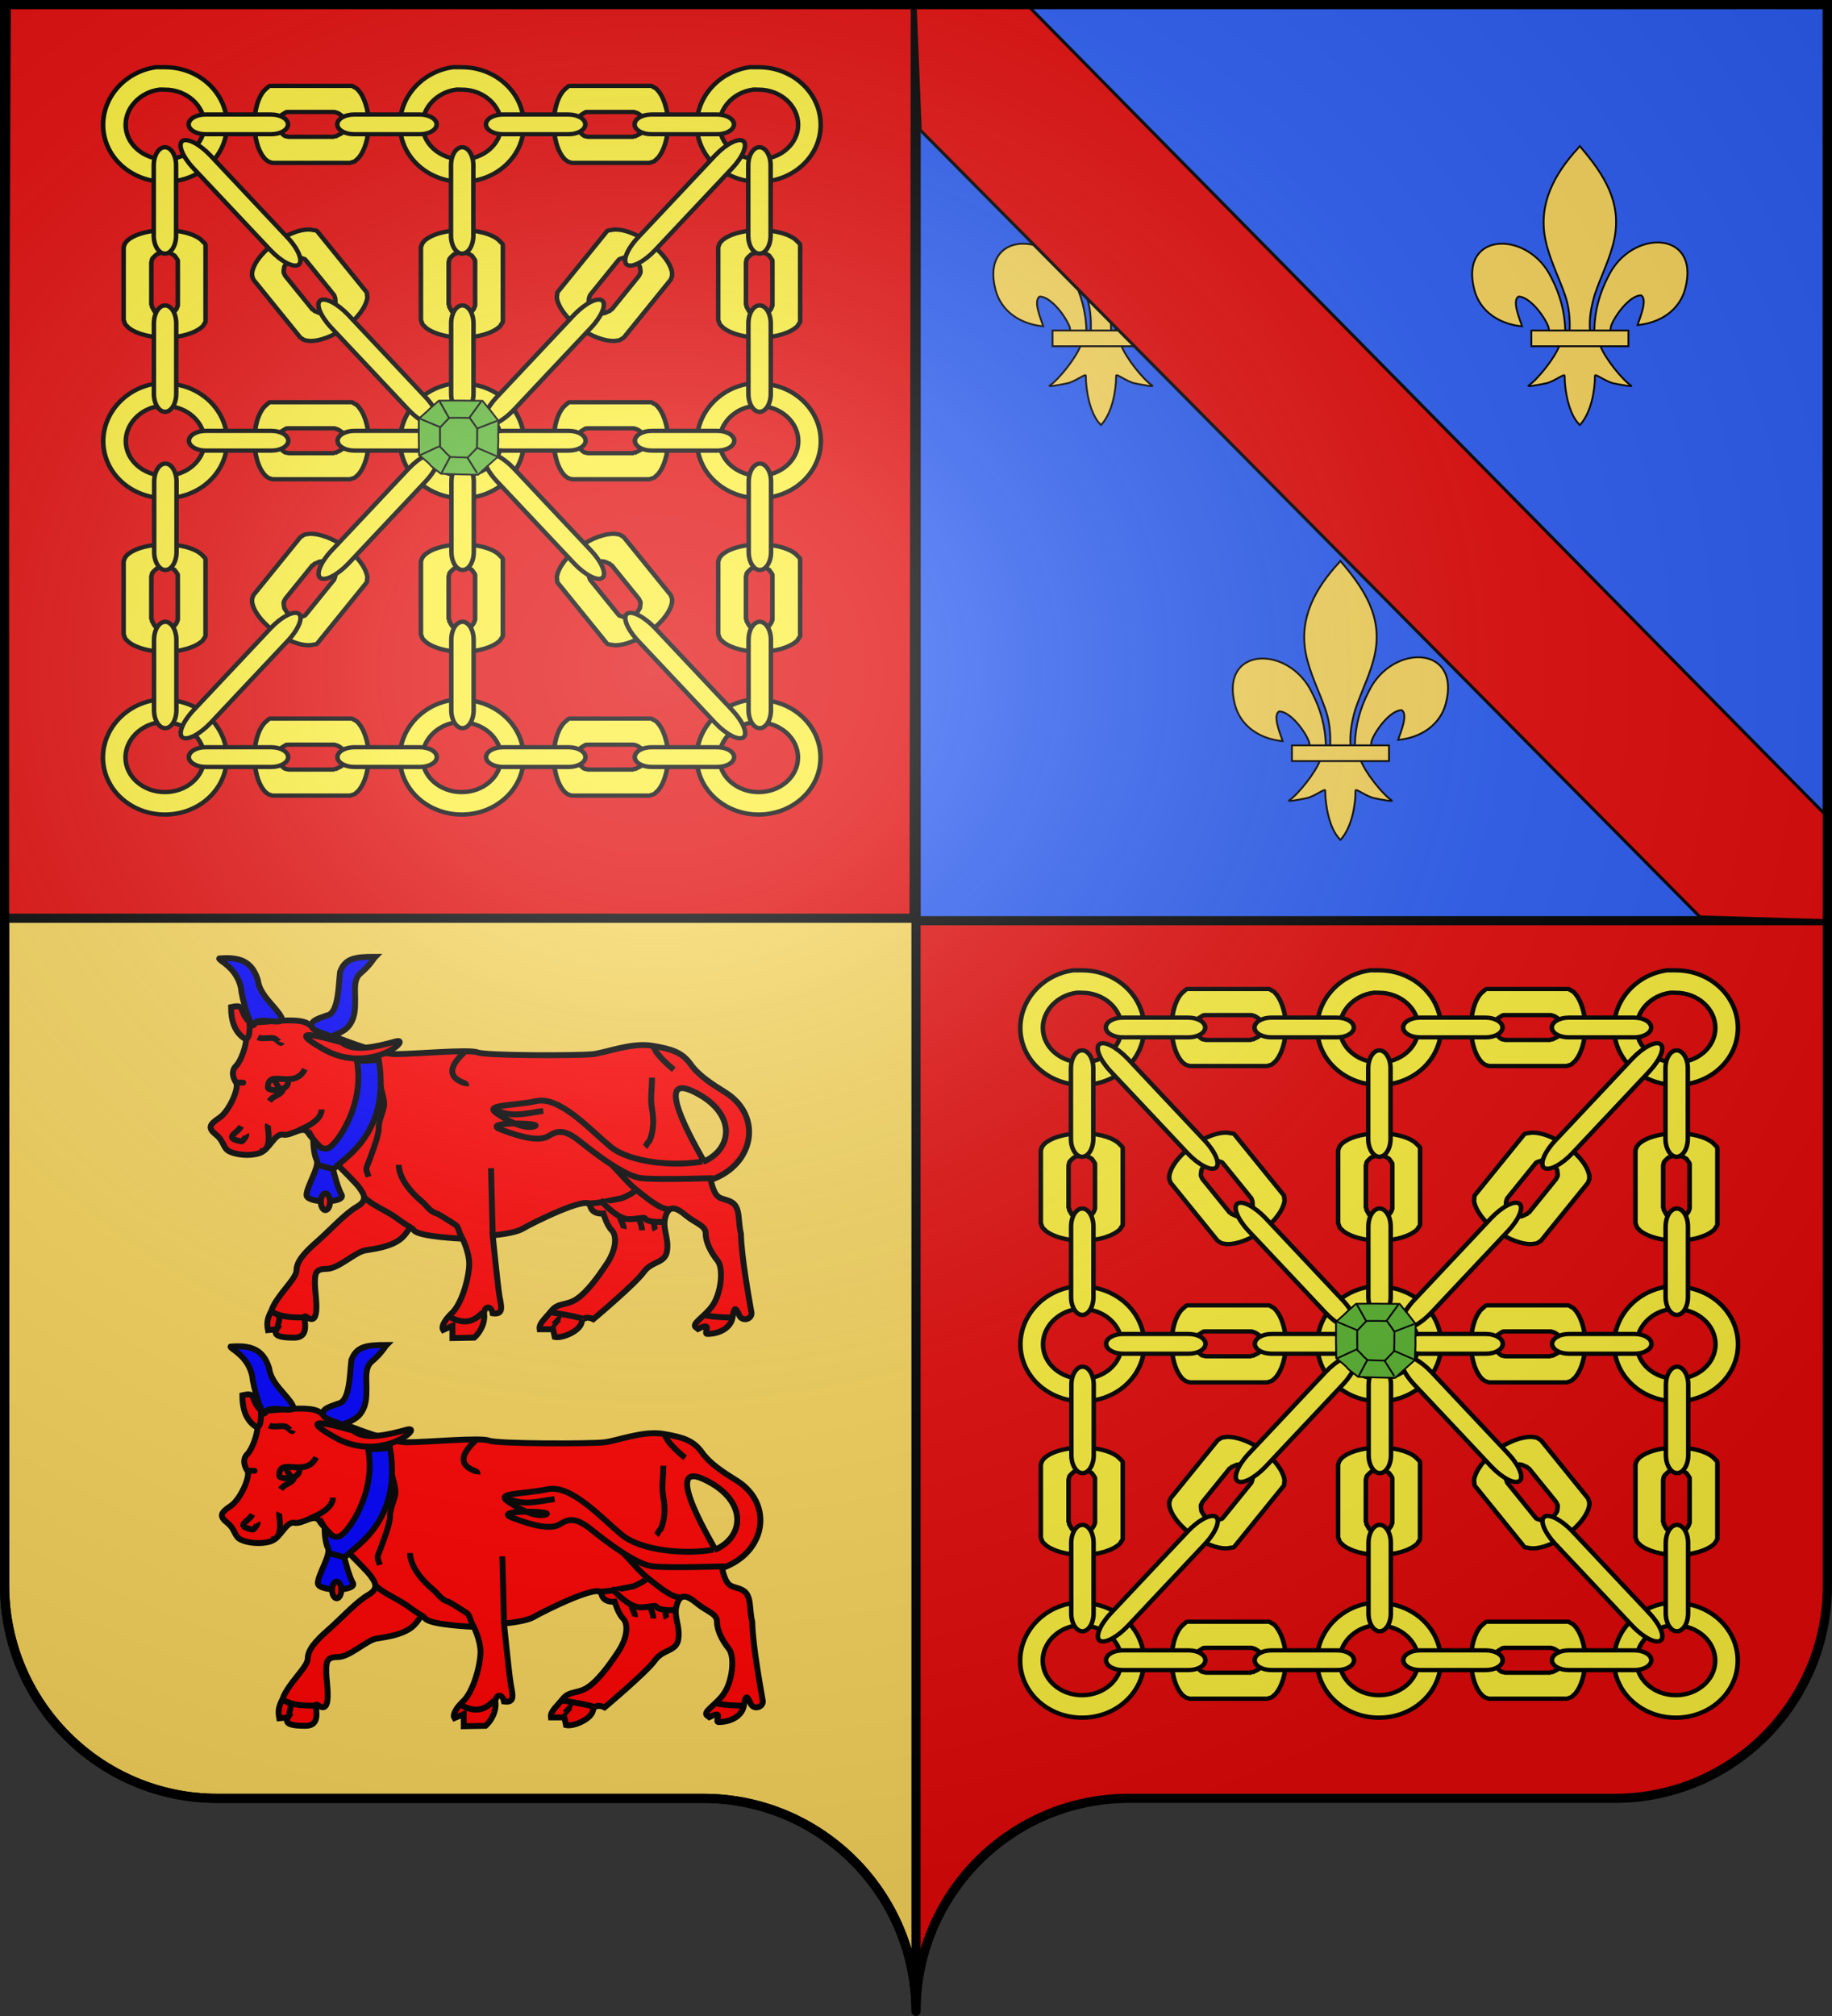
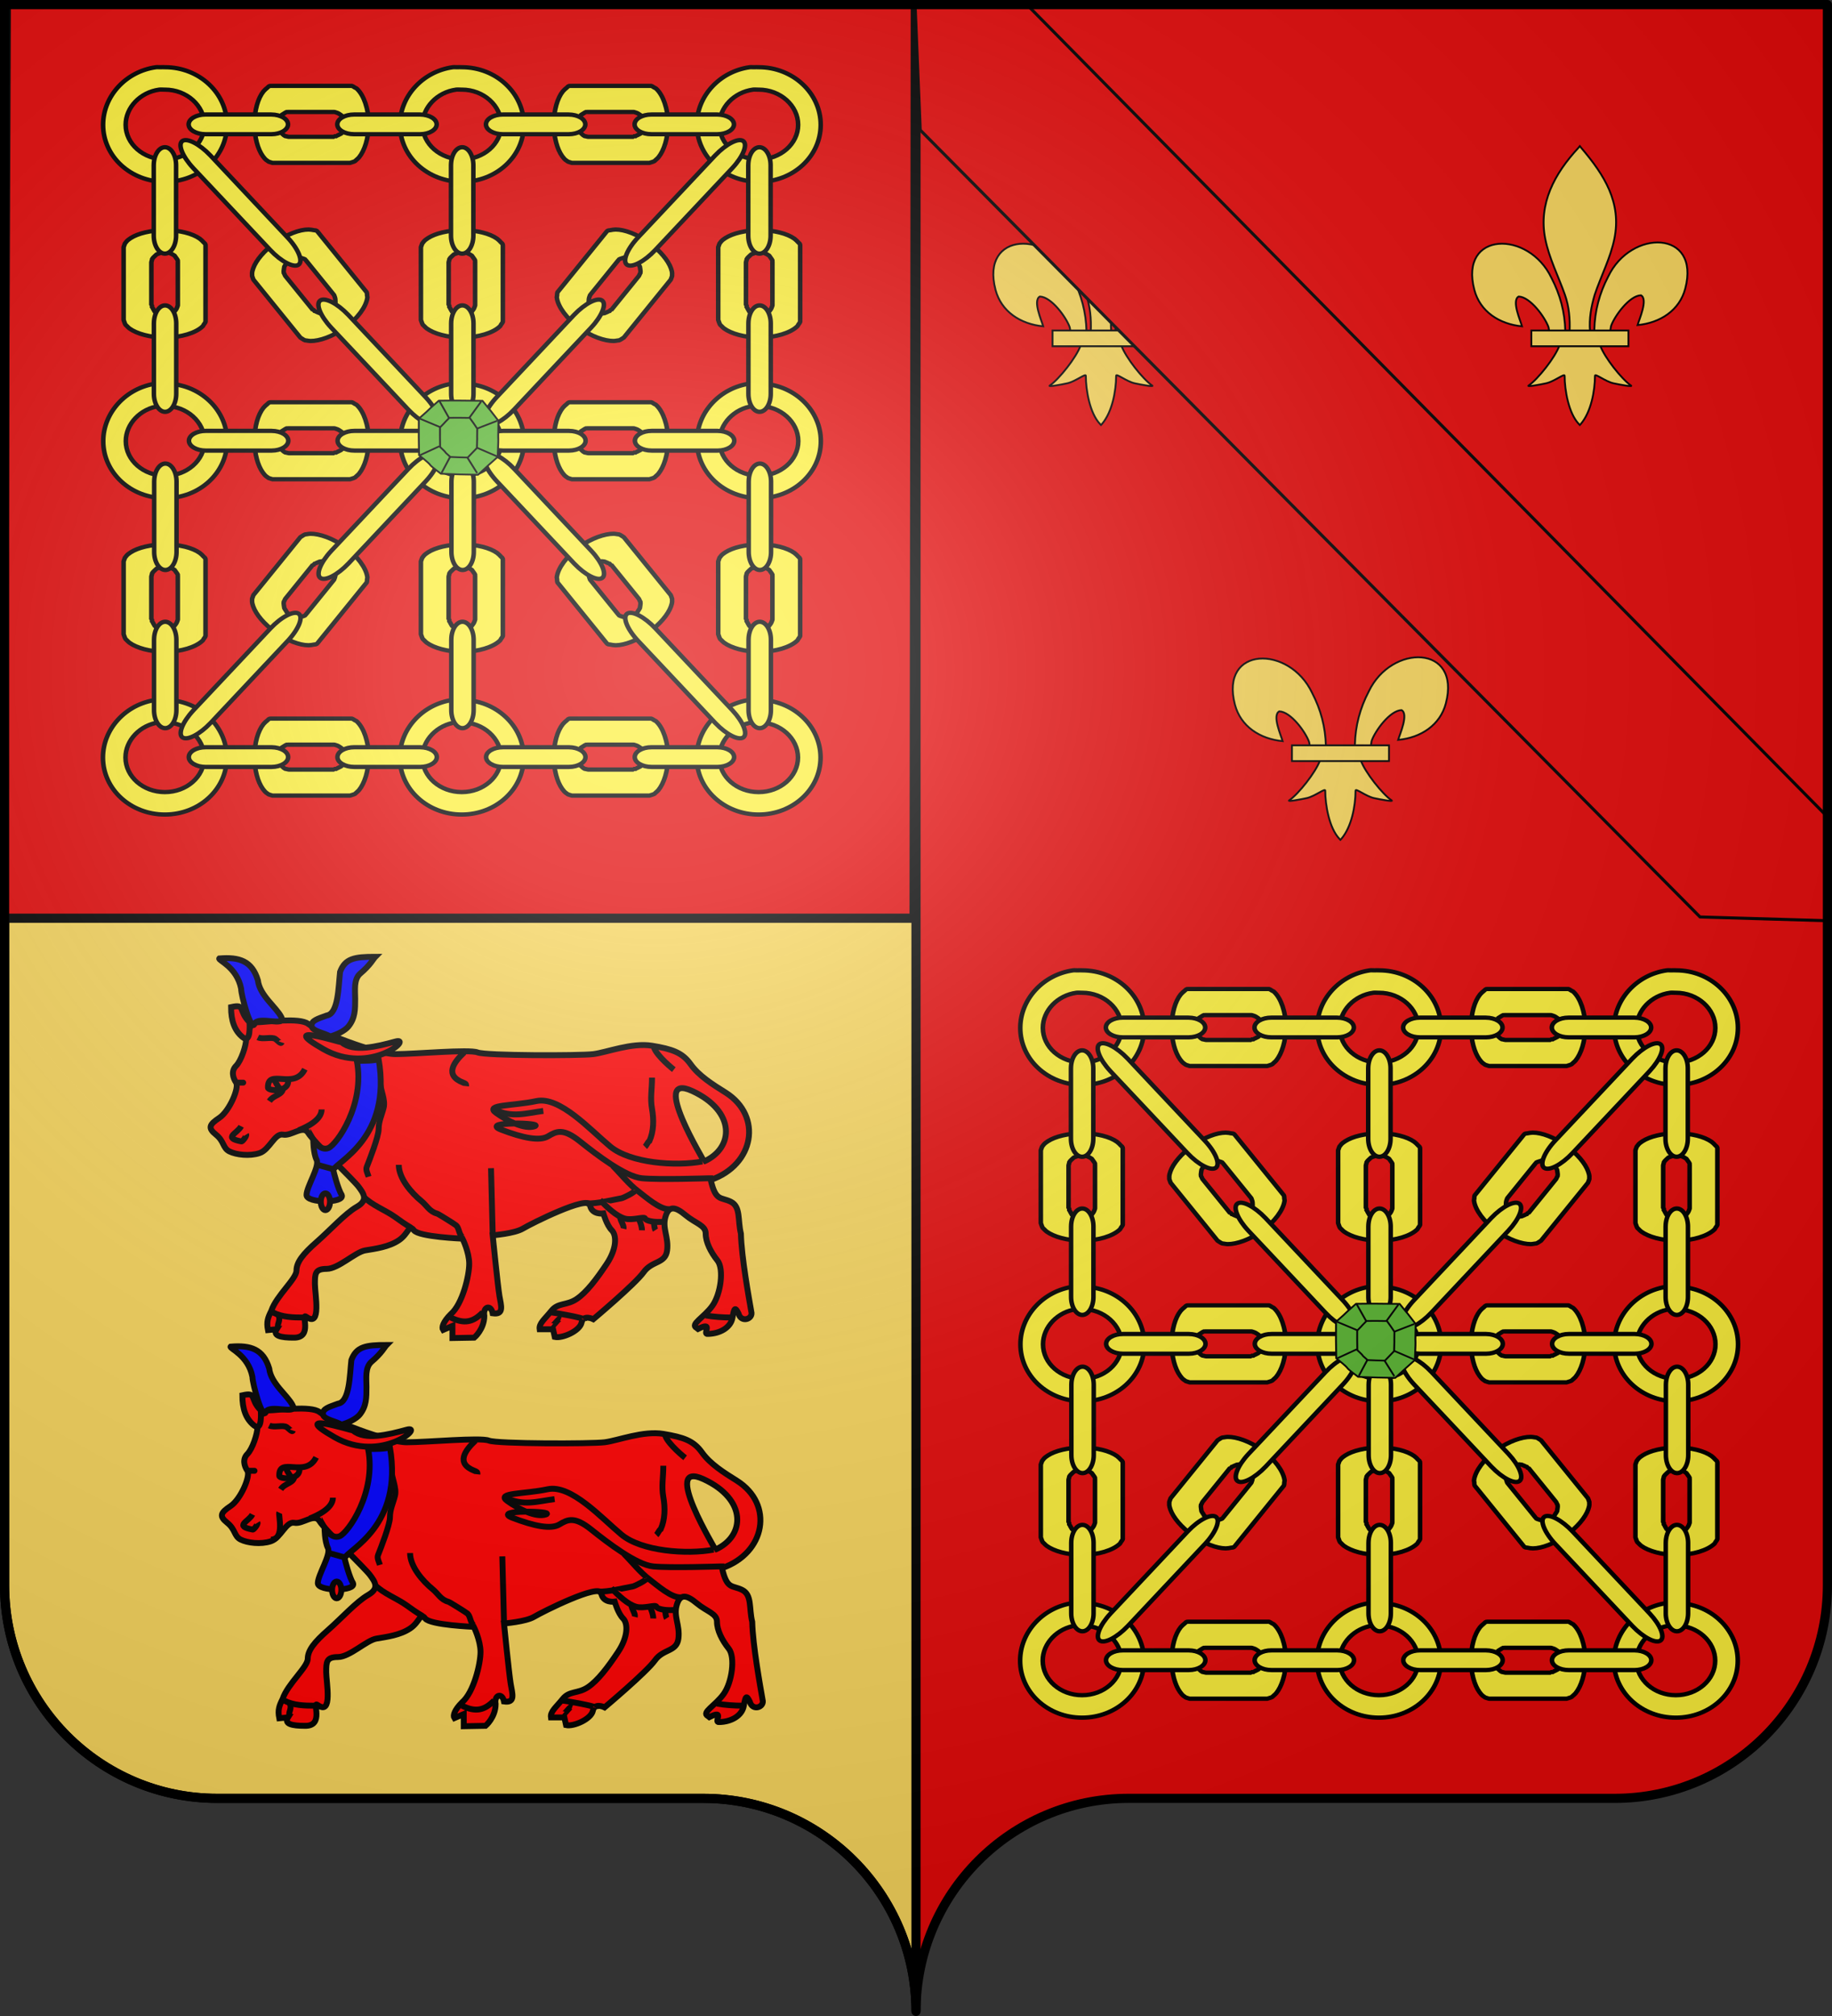
<svg xmlns="http://www.w3.org/2000/svg" xmlns:xlink="http://www.w3.org/1999/xlink" version="1.0" width="600" height="660" id="svg2">
  <rect width="100%" height="100%" fill="#333333" stroke="none" />
  <desc id="desc4">Flag of Canton of Valais (Wallis)</desc>
  <defs id="defs6">
    <linearGradient id="linearGradient2893">
      <stop id="stop2895" style="stop-color:#ffffff;stop-opacity:0.314" offset="0" />
      <stop id="stop2897" style="stop-color:#ffffff;stop-opacity:0.251" offset="0.19" />
      <stop id="stop2901" style="stop-color:#6b6b6b;stop-opacity:0.125" offset="0.6" />
      <stop id="stop2899" style="stop-color:#000000;stop-opacity:0.125" offset="1" />
    </linearGradient>
    <radialGradient cx="203.198" cy="218.01" r="300" fx="203.198" fy="218.01" id="radialGradient2883" xlink:href="#linearGradient2893" gradientUnits="userSpaceOnUse" gradientTransform="matrix(1.36,0,0,1.355,-79.528,-87.645)" />
    <linearGradient id="linearGradient2955">
      <stop id="stop2965" style="stop-color:#ffffff;stop-opacity:0" offset="0" />
      <stop id="stop2959" style="stop-color:#000000;stop-opacity:0.646" offset="1" />
    </linearGradient>
    <radialGradient cx="225.524" cy="218.901" r="300" fx="225.524" fy="218.901" id="radialGradient2961" xlink:href="#linearGradient2955" gradientUnits="userSpaceOnUse" gradientTransform="matrix(-4.167939e-4,2.183,-1.884,-3.599562e-4,615.597,-289.121)" />
    <polygon points="0,-1 0.588,0.809 -0.951,-0.309 0.951,-0.309 -0.588,0.809 0,-1 " transform="scale(53,53)" id="star" />
    <clipPath id="clip">
      <path d="M 0,-200 L 0,600 L 300,600 L 300,-200 L 0,-200 z" id="path10" />
    </clipPath>
    <radialGradient cx="225.524" cy="218.901" r="300" fx="225.524" fy="218.901" id="radialGradient1911" xlink:href="#linearGradient2955" gradientUnits="userSpaceOnUse" gradientTransform="matrix(-4.167939e-4,2.183,-1.884,-3.599562e-4,1395.597,-309.121)" />
    <radialGradient cx="-483.508" cy="153.928" r="300" fx="-483.508" fy="153.928" id="radialGradient2928" xlink:href="#linearGradient2955" gradientUnits="userSpaceOnUse" gradientTransform="matrix(0,2.342,-2.291,0,562.913,1323.77)" />
    <radialGradient cx="285.186" cy="200.448" r="300" fx="285.186" fy="200.448" id="radialGradient11919" xlink:href="#linearGradient2893" gradientUnits="userSpaceOnUse" gradientTransform="matrix(1.551,0,0,1.35,-227.894,-51.264)" />
  </defs>
  <g id="layer1" style="display:inline">
    <path d="M 598.5,1.5 L 598.5,519 C 598.5,557.504 567.291,588.75 528.844,588.75 C 490.397,588.75 408.103,588.75 369.656,588.75 C 331.209,588.75 300,619.996 300,658.5 L 300,1.5 L 598.5,1.5 z" id="path3670" style="fill:#e20909;fill-opacity:1;stroke:none;stroke-width:1;stroke-miterlimit:4;stroke-dasharray:none;stroke-opacity:1" />
-     <path d="M 300.002,-0.95 L 300.002,301.427 L 598.498,301.427 L 598.498,-0.95 L 300.002,-0.95 z" id="rect4557" style="fill:#2b5df2;fill-opacity:1;stroke:#000000;stroke-width:3;stroke-miterlimit:4;stroke-dasharray:none;stroke-opacity:1" />
    <path d="M 1.5,1.5 L 1.5,519 C 1.5,557.504 32.709,588.75 71.156,588.75 C 109.603,588.75 191.897,588.75 230.344,588.75 C 268.791,588.75 300,619.996 300,658.5 L 300,1.5 L 1.5,1.5 z" id="rect2780" style="fill:#f7d55d;fill-opacity:1;stroke:#000000;stroke-width:3;stroke-miterlimit:4;stroke-dasharray:none;stroke-opacity:1" />
    <path d="M 2.071,-0.182 L 0.88,300.606 L 299.375,300.606 L 299.772,-0.182 L 2.071,-0.182 z" id="path4569" style="fill:#e20909;fill-opacity:1;stroke:#000000;stroke-width:3;stroke-miterlimit:4;stroke-dasharray:none;stroke-opacity:1" />
    <g id="g3305">
      <g transform="matrix(3.929,0,0,3.691,-582.68,-710.235)" id="g22729" style="fill:#fcef3c;fill-opacity:1;stroke:#000000;stroke-width:0.38;stroke-miterlimit:4;stroke-dasharray:none;stroke-opacity:1">
        <g transform="matrix(1.721,0,0,1.721,-610.598,-304.376)" id="g6973" style="fill:#fcef3c;fill-opacity:1;stroke:#000000;stroke-width:0.221;stroke-miterlimit:4;stroke-dasharray:none;stroke-opacity:1">
          <path d="M 462.906,308.438 C 461.456,308.652 460.344,309.925 460.344,311.406 C 460.344,313.036 461.682,314.344 463.344,314.344 C 465.005,314.344 466.344,313.036 466.344,311.406 C 466.344,309.776 465.005,308.438 463.344,308.438 C 463.266,308.437 463.201,308.432 463.125,308.438 C 463.052,308.443 462.978,308.427 462.906,308.438 z M 463.062,309.594 C 463.14,309.582 463.232,309.596 463.312,309.594 C 463.321,309.594 463.34,309.594 463.344,309.594 C 464.393,309.594 465.25,310.419 465.25,311.406 C 465.25,312.393 464.393,313.188 463.344,313.188 C 462.294,313.188 461.438,312.393 461.438,311.406 C 461.437,310.511 462.145,309.727 463.062,309.594 z" id="path6952" style="fill:#fcef3c;fill-opacity:1;fill-rule:evenodd;stroke:#000000;stroke-width:0.221;stroke-miterlimit:4;stroke-dasharray:none;stroke-opacity:1" />
          <use transform="translate(-14.379,0)" id="use6959" style="fill:#fcef3c;fill-opacity:1;stroke:#000000;stroke-width:0.221;stroke-miterlimit:4;stroke-dasharray:none;stroke-opacity:1" x="0" y="0" width="885.827" height="531.496" xlink:href="#path6952" />
          <use transform="translate(14.379,0)" id="use6961" style="fill:#fcef3c;fill-opacity:1;stroke:#000000;stroke-width:0.221;stroke-miterlimit:4;stroke-dasharray:none;stroke-opacity:1" x="0" y="0" width="885.827" height="531.496" xlink:href="#path6952" />
        </g>
        <use transform="translate(-1.2185579e-2,-28.06)" id="use6978" style="fill:#fcef3c;fill-opacity:1;stroke:#000000;stroke-width:0.38;stroke-miterlimit:4;stroke-dasharray:none;stroke-opacity:1" x="0" y="0" width="885.827" height="531.496" xlink:href="#g6973" />
        <use transform="translate(-2.4378376e-2,28.06)" id="use6981" style="fill:#fcef3c;fill-opacity:1;stroke:#000000;stroke-width:0.38;stroke-miterlimit:4;stroke-dasharray:none;stroke-opacity:1" x="0" y="0" width="885.827" height="531.496" xlink:href="#g6973" />
        <g transform="matrix(1.721,0,0,1.721,-610.658,-304.067)" id="g7319" style="fill:#fcef3c;fill-opacity:1;stroke:#000000;stroke-width:0.221;stroke-miterlimit:4;stroke-dasharray:none;stroke-opacity:1">
          <path d="M 454.075,292.916 C 454.062,292.923 454.026,292.939 454.012,292.947 C 453.993,292.961 453.969,292.997 453.95,293.01 C 453.893,293.053 453.814,293.133 453.762,293.197 C 453.496,293.549 453.325,294.169 453.325,294.885 C 453.325,295.566 453.486,296.181 453.731,296.541 C 453.753,296.571 453.799,296.634 453.825,296.666 C 453.838,296.68 453.874,296.716 453.887,296.729 C 453.918,296.755 453.977,296.8 454.012,296.822 C 454.037,296.832 454.086,296.846 454.106,296.854 C 454.126,296.86 454.175,296.879 454.2,296.885 C 454.206,296.885 454.227,296.885 454.231,296.885 L 454.262,296.885 L 457.887,296.885 C 457.891,296.885 457.916,296.885 457.919,296.885 C 457.923,296.885 457.944,296.885 457.95,296.885 C 457.972,296.88 458.022,296.861 458.044,296.854 C 458.067,296.846 458.11,296.832 458.137,296.822 C 458.158,296.814 458.183,296.802 458.2,296.791 C 458.216,296.775 458.252,296.737 458.262,296.729 C 458.298,296.697 458.355,296.644 458.387,296.604 C 458.658,296.253 458.856,295.607 458.856,294.885 C 458.856,294.09 458.613,293.391 458.294,293.072 C 458.288,293.067 458.268,293.046 458.262,293.041 C 458.246,293.026 458.217,293.022 458.2,293.01 C 458.181,292.997 458.131,292.962 458.106,292.947 C 458.095,292.942 458.06,292.924 458.044,292.916 C 458.04,292.916 458.017,292.916 458.012,292.916 C 457.999,292.917 457.961,292.916 457.95,292.916 C 457.944,292.916 457.923,292.916 457.919,292.916 C 457.916,292.916 457.891,292.916 457.887,292.916 L 454.262,292.916 L 454.231,292.916 C 454.227,292.916 454.206,292.916 454.2,292.916 C 454.189,292.916 454.151,292.917 454.137,292.916 C 454.133,292.916 454.11,292.916 454.106,292.916 C 454.103,292.917 454.078,292.915 454.075,292.916 z M 454.887,294.26 C 454.892,294.259 454.915,294.261 454.919,294.26 C 454.922,294.259 454.946,294.26 454.95,294.26 C 454.967,294.26 454.998,294.26 455.012,294.26 L 457.169,294.26 C 457.174,294.26 457.195,294.259 457.2,294.26 C 457.222,294.266 457.274,294.285 457.294,294.291 C 457.366,294.312 457.448,294.365 457.512,294.416 C 457.544,294.443 457.583,294.478 457.606,294.51 C 457.624,294.536 457.654,294.575 457.669,294.604 C 457.679,294.625 457.692,294.674 457.7,294.697 C 457.708,294.721 457.727,294.766 457.731,294.791 C 457.735,294.816 457.731,294.858 457.731,294.885 C 457.731,294.901 457.733,294.929 457.731,294.947 C 457.725,294.995 457.71,295.067 457.7,295.104 C 457.688,295.135 457.655,295.197 457.637,295.229 C 457.629,295.244 457.614,295.279 457.606,295.291 C 457.601,295.297 457.58,295.316 457.575,295.322 C 457.564,295.334 457.525,295.374 457.512,295.385 C 457.5,295.395 457.464,295.407 457.45,295.416 C 457.415,295.438 457.361,295.464 457.325,295.479 C 457.318,295.481 457.301,295.508 457.294,295.51 C 457.274,295.515 457.222,295.504 457.2,295.51 C 457.195,295.511 457.174,295.54 457.169,295.541 L 455.012,295.541 C 455.005,295.541 454.989,295.541 454.981,295.541 C 454.949,295.538 454.887,295.517 454.856,295.51 C 454.849,295.508 454.831,295.512 454.825,295.51 C 454.8,295.499 454.754,295.462 454.731,295.447 C 454.725,295.443 454.707,295.421 454.7,295.416 C 454.686,295.404 454.651,295.367 454.637,295.354 C 454.618,295.333 454.59,295.311 454.575,295.291 C 454.552,295.256 454.532,295.183 454.512,295.135 C 454.506,295.116 454.486,295.089 454.481,295.072 C 454.473,295.035 454.456,294.964 454.45,294.916 C 454.449,294.909 454.45,294.891 454.45,294.885 C 454.45,294.869 454.448,294.838 454.45,294.822 C 454.456,294.783 454.471,294.734 454.481,294.697 C 454.486,294.683 454.505,294.651 454.512,294.635 C 454.533,294.593 454.555,294.54 454.575,294.51 C 454.59,294.49 454.619,294.439 454.637,294.416 C 454.661,294.398 454.712,294.367 454.731,294.354 C 454.752,294.341 454.799,294.305 454.825,294.291 C 454.844,294.284 454.863,294.267 454.887,294.26 z" id="path7259" style="fill:#fcef3c;fill-opacity:1;stroke:#000000;stroke-width:0.221;stroke-linecap:round;stroke-linejoin:round;stroke-miterlimit:4;stroke-dasharray:none;stroke-opacity:1" />
          <use transform="translate(14.5,0)" id="use7269" style="fill:#fcef3c;fill-opacity:1;stroke:#000000;stroke-width:0.221;stroke-miterlimit:4;stroke-dasharray:none;stroke-opacity:1" x="0" y="0" width="885.827" height="531.496" xlink:href="#path7259" />
        </g>
        <g transform="matrix(1.721,0,0,1.721,-610.658,-304.067)" id="g7278" style="fill:#fcef3c;fill-opacity:1;stroke:#000000;stroke-width:0.221;stroke-miterlimit:4;stroke-dasharray:none;stroke-opacity:1">
          <use transform="matrix(0,1,-1,0,758.272,-152.971)" id="use7272" style="fill:#fcef3c;fill-opacity:1;stroke:#000000;stroke-width:0.221;stroke-miterlimit:4;stroke-dasharray:none;stroke-opacity:1" x="0" y="0" width="885.827" height="531.496" xlink:href="#path7259" />
          <use transform="translate(-14.4,0)" id="use7274" style="fill:#fcef3c;fill-opacity:1;stroke:#000000;stroke-width:0.221;stroke-miterlimit:4;stroke-dasharray:none;stroke-opacity:1" x="0" y="0" width="885.827" height="531.496" xlink:href="#use7272" />
          <use transform="translate(14.4,0)" id="use7276" style="fill:#fcef3c;fill-opacity:1;stroke:#000000;stroke-width:0.221;stroke-miterlimit:4;stroke-dasharray:none;stroke-opacity:1" x="0" y="0" width="885.827" height="531.496" xlink:href="#use7272" />
        </g>
        <use transform="translate(-7.5482927e-4,27.873)" id="use7283" style="fill:#fcef3c;fill-opacity:1;stroke:#000000;stroke-width:0.38;stroke-miterlimit:4;stroke-dasharray:none;stroke-opacity:1" x="0" y="0" width="885.827" height="531.496" xlink:href="#g7278" />
        <g transform="matrix(1.721,0,0,1.721,-610.658,-304.067)" id="g7313" style="fill:#fcef3c;fill-opacity:1;stroke:#000000;stroke-width:0.221;stroke-miterlimit:4;stroke-dasharray:none;stroke-opacity:1">
          <use transform="matrix(0.606,0.796,-0.796,0.606,414.349,-238.554)" id="use7286" style="fill:#fcef3c;fill-opacity:1;stroke:#000000;stroke-width:0.221;stroke-miterlimit:4;stroke-dasharray:none;stroke-opacity:1" x="0" y="0" width="885.827" height="531.496" xlink:href="#path7259" />
          <use transform="matrix(-1,0,0,1,926.762,0)" id="use7311" style="fill:#fcef3c;fill-opacity:1;stroke:#000000;stroke-width:0.221;stroke-miterlimit:4;stroke-dasharray:none;stroke-opacity:1" x="0" y="0" width="885.827" height="531.496" xlink:href="#use7286" />
        </g>
        <use transform="matrix(1,0,0,-1,7.2207789e-6,462.436)" id="use7317" style="fill:#fcef3c;fill-opacity:1;stroke:#000000;stroke-width:0.38;stroke-miterlimit:4;stroke-dasharray:none;stroke-opacity:1" x="0" y="0" width="885.827" height="531.496" xlink:href="#g7313" />
        <use transform="translate(7.2207789e-6,28.06)" id="use7323" style="fill:#fcef3c;fill-opacity:1;stroke:#000000;stroke-width:0.38;stroke-miterlimit:4;stroke-dasharray:none;stroke-opacity:1" x="0" y="0" width="885.827" height="531.496" xlink:href="#g7319" />
        <use transform="translate(7.2207789e-6,56.12)" id="use7325" style="fill:#fcef3c;fill-opacity:1;stroke:#000000;stroke-width:0.38;stroke-miterlimit:4;stroke-dasharray:none;stroke-opacity:1" x="0" y="0" width="885.827" height="531.496" xlink:href="#g7319" />
        <g transform="matrix(1.721,0,0,1.774,-610.19,-320.255)" id="g7051" style="fill:#fcef3c;fill-opacity:1;stroke:#000000;stroke-width:0.218;stroke-miterlimit:4;stroke-dasharray:none;stroke-opacity:1">
          <path d="M 463.655,297.243 L 463.655,297.243 C 463.65,296.753 463.41,296.357 463.114,296.357 C 462.818,296.357 462.577,296.753 462.573,297.243 L 462.572,297.243 L 462.572,297.258 L 462.572,300.768 L 462.573,300.768 C 462.573,300.771 462.572,300.774 462.572,300.777 C 462.572,301.274 462.815,301.677 463.114,301.677 C 463.413,301.677 463.655,301.274 463.655,300.777 C 463.655,300.774 463.655,300.771 463.655,300.768 L 463.655,300.768 L 463.655,297.258 L 463.655,297.243 z" id="path7037" style="fill:#fcef3c;fill-opacity:1;stroke:#000000;stroke-width:0.218;stroke-linecap:round;stroke-linejoin:round;stroke-miterlimit:4;stroke-dasharray:none;stroke-opacity:1;display:inline" />
          <use transform="translate(14.398,0)" id="use7047" style="fill:#fcef3c;fill-opacity:1;stroke:#000000;stroke-width:0.218;stroke-miterlimit:4;stroke-dasharray:none;stroke-opacity:1" x="0" y="0" width="885.827" height="531.496" xlink:href="#path7037" />
          <use transform="translate(-14.398,0)" id="use7049" style="fill:#fcef3c;fill-opacity:1;stroke:#000000;stroke-width:0.218;stroke-miterlimit:4;stroke-dasharray:none;stroke-opacity:1" x="0" y="0" width="885.827" height="531.496" xlink:href="#path7037" />
        </g>
        <use transform="translate(1.2200021e-2,14.03)" id="use7066" style="fill:#fcef3c;fill-opacity:1;stroke:#000000;stroke-width:0.38;stroke-miterlimit:4;stroke-dasharray:none;stroke-opacity:1" x="0" y="0" width="885.827" height="531.496" xlink:href="#g7051" />
        <use transform="translate(2.4392824e-2,42.09)" id="use7070" style="fill:#fcef3c;fill-opacity:1;stroke:#000000;stroke-width:0.38;stroke-miterlimit:4;stroke-dasharray:none;stroke-opacity:1" x="0" y="0" width="885.827" height="531.496" xlink:href="#g7051" />
        <g transform="matrix(1.721,0,0,1.721,-610.426,-303.98)" id="g7115" style="fill:#fcef3c;fill-opacity:1;stroke:#000000;stroke-width:0.221;stroke-miterlimit:4;stroke-dasharray:none;stroke-opacity:1">
          <path d="M 454.013,295.357 L 454.013,295.357 C 454.457,295.353 454.815,295.127 454.815,294.849 C 454.815,294.572 454.457,294.346 454.013,294.342 L 454.013,294.341 L 454,294.341 L 450.824,294.341 L 450.824,294.342 C 450.822,294.342 450.819,294.341 450.817,294.341 C 450.367,294.341 450.002,294.569 450.002,294.849 C 450.002,295.13 450.367,295.357 450.817,295.357 C 450.819,295.357 450.822,295.357 450.824,295.357 L 450.824,295.357 L 454,295.357 L 454.013,295.357 z" id="path7021" style="fill:#fcef3c;fill-opacity:1;stroke:#000000;stroke-width:0.221;stroke-linecap:round;stroke-linejoin:round;stroke-miterlimit:4;stroke-dasharray:none;stroke-opacity:1;display:inline" />
          <use transform="translate(7.2,0)" id="use7109" style="fill:#fcef3c;fill-opacity:1;stroke:#000000;stroke-width:0.221;stroke-miterlimit:4;stroke-dasharray:none;stroke-opacity:1" x="0" y="0" width="885.827" height="531.496" xlink:href="#path7021" />
          <use transform="translate(14.4,0)" id="use7111" style="fill:#fcef3c;fill-opacity:1;stroke:#000000;stroke-width:0.221;stroke-miterlimit:4;stroke-dasharray:none;stroke-opacity:1" x="0" y="0" width="885.827" height="531.496" xlink:href="#path7021" />
          <use transform="translate(21.6,0)" id="use7113" style="fill:#fcef3c;fill-opacity:1;stroke:#000000;stroke-width:0.221;stroke-miterlimit:4;stroke-dasharray:none;stroke-opacity:1" x="0" y="0" width="885.827" height="531.496" xlink:href="#path7021" />
        </g>
        <use transform="translate(2.4392824e-2,28.06)" id="use7121" style="fill:#fcef3c;fill-opacity:1;stroke:#000000;stroke-width:0.38;stroke-miterlimit:4;stroke-dasharray:none;stroke-opacity:1" x="0" y="0" width="885.827" height="531.496" xlink:href="#g7115" />
        <use transform="translate(1.2200021e-2,56.12)" id="use7123" style="fill:#fcef3c;fill-opacity:1;stroke:#000000;stroke-width:0.38;stroke-miterlimit:4;stroke-dasharray:none;stroke-opacity:1" x="0" y="0" width="885.827" height="531.496" xlink:href="#g7115" />
        <use transform="translate(3.6585624e-2,28.06)" id="use7068" style="fill:#fcef3c;fill-opacity:1;stroke:#000000;stroke-width:0.38;stroke-miterlimit:4;stroke-dasharray:none;stroke-opacity:1" x="0" y="0" width="885.827" height="531.496" xlink:href="#g7051" />
        <g transform="matrix(1.721,0,0,1.721,-610.671,-304.286)" id="g7193" style="fill:#fcef3c;fill-opacity:1;stroke:#000000;stroke-width:0.221;stroke-miterlimit:4;stroke-dasharray:none;stroke-opacity:1">
          <path d="M 469.649,305.491 L 469.648,305.491 C 470.164,304.901 470.398,304.283 470.17,304.105 C 469.942,303.928 469.338,304.258 468.816,304.842 L 468.815,304.842 L 468.8,304.859 L 465.084,309.064 L 465.084,309.064 C 465.081,309.067 465.078,309.071 465.075,309.074 C 464.548,309.67 464.308,310.298 464.538,310.477 C 464.768,310.656 465.382,310.319 465.908,309.723 C 465.911,309.72 465.914,309.716 465.917,309.713 L 465.917,309.713 L 469.633,305.509 L 469.649,305.491 z" id="path6989" style="fill:#fcef3c;fill-opacity:1;stroke:#000000;stroke-width:0.221;stroke-linecap:round;stroke-linejoin:round;stroke-miterlimit:4;stroke-dasharray:none;stroke-opacity:1;display:inline" />
          <use transform="matrix(-1,0,0,1,926.687,0)" id="use7145" style="fill:#fcef3c;fill-opacity:1;stroke:#000000;stroke-width:0.221;stroke-miterlimit:4;stroke-dasharray:none;stroke-opacity:1" x="0" y="0" width="885.827" height="531.496" xlink:href="#path6989" />
          <use transform="translate(6.835,-8.219)" id="use7189" style="fill:#fcef3c;fill-opacity:1;stroke:#000000;stroke-width:0.221;stroke-miterlimit:4;stroke-dasharray:none;stroke-opacity:1" x="0" y="0" width="885.827" height="531.496" xlink:href="#path6989" />
          <use transform="matrix(-1,0,0,1,920.008,-8.219)" id="use7191" style="fill:#fcef3c;fill-opacity:1;stroke:#000000;stroke-width:0.221;stroke-miterlimit:4;stroke-dasharray:none;stroke-opacity:1" x="0" y="0" width="885.827" height="531.496" xlink:href="#path6989" />
        </g>
        <use transform="matrix(1,0,0,-1,1.2200021e-2,462.762)" id="use7199" style="fill:#fcef3c;fill-opacity:1;stroke:#000000;stroke-width:0.38;stroke-miterlimit:4;stroke-dasharray:none;stroke-opacity:1" x="0" y="0" width="885.827" height="531.496" xlink:href="#g7193" />
      </g>
      <g transform="matrix(0.61,0,0,0.563,-33.176,-27.893)" id="g2201">
        <path d="M 313.411,282.594 C 320.907,292.644 314.564,283.777 322.004,294.261 C 321.615,313.824 322.305,296.362 321.603,315.226 C 311.794,324.758 320.733,316.009 311.042,325.608 C 292.514,325.203 310.009,325.663 291.125,325.02 C 280.915,316.658 289.902,323.389 279.374,314.199 C 279.129,294.674 279.276,312.636 279.258,292.989 C 287.868,284.819 281.362,290.675 289.992,282.528 C 299,282.39 303.395,282.471 313.411,282.594 z" id="path822" style="font-size:12px;fill:#5ab532;fill-opacity:1;fill-rule:evenodd;stroke:#000000;stroke-width:1;stroke-miterlimit:4;stroke-dasharray:none;display:inline" />
        <path d="M 306.59,292.56 C 310.101,297.947 307.13,293.195 310.616,298.813 C 310.444,309.287 310.757,299.938 310.44,310.037 C 305.859,315.134 310.034,310.456 305.508,315.588 C 296.843,315.359 305.025,315.617 296.194,315.26 C 291.414,310.776 295.621,314.385 290.692,309.458 C 290.566,299.004 290.645,308.621 290.626,298.102 C 294.647,293.733 291.608,296.865 295.639,292.509 C 299.851,292.441 301.907,292.488 306.59,292.56 z" id="path823" style="font-size:12px;fill:#5ab532;fill-opacity:1;fill-rule:evenodd;stroke:#000000;stroke-width:1;stroke-miterlimit:4;stroke-dasharray:none;display:inline" />
        <path d="M 295.488,292.65 L 290.176,282.455" id="path824" style="font-size:12px;fill:none;fill-rule:evenodd;stroke:#000000;stroke-width:1;stroke-miterlimit:4;stroke-dasharray:none;display:inline" />
        <path d="M 306.257,292.65 L 312.718,283.029" id="path825" style="font-size:12px;fill:none;fill-rule:evenodd;stroke:#000000;stroke-width:1;stroke-miterlimit:4;stroke-dasharray:none;display:inline" />
        <path d="M 310.708,298.681 L 321.333,294.229" id="path826" style="font-size:12px;fill:none;fill-rule:evenodd;stroke:#000000;stroke-width:1;stroke-miterlimit:4;stroke-dasharray:none;display:inline" />
        <path d="M 310.42,309.881 L 321.189,314.906" id="path827" style="font-size:12px;fill:#5ab532;fill-opacity:1;fill-rule:evenodd;stroke:#000000;stroke-width:1;stroke-miterlimit:4;stroke-dasharray:none;display:inline" />
        <path d="M 305.252,315.481 L 310.564,324.671" id="path828" style="font-size:12px;fill:none;fill-rule:evenodd;stroke:#000000;stroke-width:1;stroke-miterlimit:4;stroke-dasharray:none;display:inline" />
        <path d="M 296.063,315.194 L 291.468,324.527" id="path829" style="font-size:12px;fill:none;fill-rule:evenodd;stroke:#000000;stroke-width:1;stroke-miterlimit:4;stroke-dasharray:none;display:inline" />
        <path d="M 290.319,309.019 L 279.981,314.188" id="path830" style="font-size:12px;fill:none;fill-rule:evenodd;stroke:#000000;stroke-width:1;stroke-miterlimit:4;stroke-dasharray:none;display:inline" />
        <path d="M 290.75,297.963 L 279.694,292.937" id="path831" style="font-size:12px;fill:none;fill-rule:evenodd;stroke:#000000;stroke-width:1;stroke-miterlimit:4;stroke-dasharray:none;display:inline" />
      </g>
    </g>
    <g transform="translate(300.393,295.665)" id="g3359" style="display:inline">
      <g transform="matrix(3.929,0,0,3.691,-582.68,-710.235)" id="g3361" style="fill:#fcef3c;fill-opacity:1;stroke:#000000;stroke-width:0.38;stroke-miterlimit:4;stroke-dasharray:none;stroke-opacity:1">
        <g transform="matrix(1.721,0,0,1.721,-610.598,-304.376)" id="g3363" style="fill:#fcef3c;fill-opacity:1;stroke:#000000;stroke-width:0.221;stroke-miterlimit:4;stroke-dasharray:none;stroke-opacity:1">
          <path d="M 462.906,308.438 C 461.456,308.652 460.344,309.925 460.344,311.406 C 460.344,313.036 461.682,314.344 463.344,314.344 C 465.005,314.344 466.344,313.036 466.344,311.406 C 466.344,309.776 465.005,308.438 463.344,308.438 C 463.266,308.437 463.201,308.432 463.125,308.438 C 463.052,308.443 462.978,308.427 462.906,308.438 z M 463.062,309.594 C 463.14,309.582 463.232,309.596 463.312,309.594 C 463.321,309.594 463.34,309.594 463.344,309.594 C 464.393,309.594 465.25,310.419 465.25,311.406 C 465.25,312.393 464.393,313.188 463.344,313.188 C 462.294,313.188 461.438,312.393 461.438,311.406 C 461.437,310.511 462.145,309.727 463.062,309.594 z" id="path3365" style="fill:#fcef3c;fill-opacity:1;fill-rule:evenodd;stroke:#000000;stroke-width:0.221;stroke-miterlimit:4;stroke-dasharray:none;stroke-opacity:1" />
          <use transform="translate(-14.379,0)" id="use3367" style="fill:#fcef3c;fill-opacity:1;stroke:#000000;stroke-width:0.221;stroke-miterlimit:4;stroke-dasharray:none;stroke-opacity:1" x="0" y="0" width="885.827" height="531.496" xlink:href="#path6952" />
          <use transform="translate(14.379,0)" id="use3369" style="fill:#fcef3c;fill-opacity:1;stroke:#000000;stroke-width:0.221;stroke-miterlimit:4;stroke-dasharray:none;stroke-opacity:1" x="0" y="0" width="885.827" height="531.496" xlink:href="#path6952" />
        </g>
        <use transform="translate(-1.2185579e-2,-28.06)" id="use3371" style="fill:#fcef3c;fill-opacity:1;stroke:#000000;stroke-width:0.38;stroke-miterlimit:4;stroke-dasharray:none;stroke-opacity:1" x="0" y="0" width="885.827" height="531.496" xlink:href="#g6973" />
        <use transform="translate(-2.4378376e-2,28.06)" id="use3373" style="fill:#fcef3c;fill-opacity:1;stroke:#000000;stroke-width:0.38;stroke-miterlimit:4;stroke-dasharray:none;stroke-opacity:1" x="0" y="0" width="885.827" height="531.496" xlink:href="#g6973" />
        <g transform="matrix(1.721,0,0,1.721,-610.658,-304.067)" id="g3375" style="fill:#fcef3c;fill-opacity:1;stroke:#000000;stroke-width:0.221;stroke-miterlimit:4;stroke-dasharray:none;stroke-opacity:1">
          <path d="M 454.075,292.916 C 454.062,292.923 454.026,292.939 454.012,292.947 C 453.993,292.961 453.969,292.997 453.95,293.01 C 453.893,293.053 453.814,293.133 453.762,293.197 C 453.496,293.549 453.325,294.169 453.325,294.885 C 453.325,295.566 453.486,296.181 453.731,296.541 C 453.753,296.571 453.799,296.634 453.825,296.666 C 453.838,296.68 453.874,296.716 453.887,296.729 C 453.918,296.755 453.977,296.8 454.012,296.822 C 454.037,296.832 454.086,296.846 454.106,296.854 C 454.126,296.86 454.175,296.879 454.2,296.885 C 454.206,296.885 454.227,296.885 454.231,296.885 L 454.262,296.885 L 457.887,296.885 C 457.891,296.885 457.916,296.885 457.919,296.885 C 457.923,296.885 457.944,296.885 457.95,296.885 C 457.972,296.88 458.022,296.861 458.044,296.854 C 458.067,296.846 458.11,296.832 458.137,296.822 C 458.158,296.814 458.183,296.802 458.2,296.791 C 458.216,296.775 458.252,296.737 458.262,296.729 C 458.298,296.697 458.355,296.644 458.387,296.604 C 458.658,296.253 458.856,295.607 458.856,294.885 C 458.856,294.09 458.613,293.391 458.294,293.072 C 458.288,293.067 458.268,293.046 458.262,293.041 C 458.246,293.026 458.217,293.022 458.2,293.01 C 458.181,292.997 458.131,292.962 458.106,292.947 C 458.095,292.942 458.06,292.924 458.044,292.916 C 458.04,292.916 458.017,292.916 458.012,292.916 C 457.999,292.917 457.961,292.916 457.95,292.916 C 457.944,292.916 457.923,292.916 457.919,292.916 C 457.916,292.916 457.891,292.916 457.887,292.916 L 454.262,292.916 L 454.231,292.916 C 454.227,292.916 454.206,292.916 454.2,292.916 C 454.189,292.916 454.151,292.917 454.137,292.916 C 454.133,292.916 454.11,292.916 454.106,292.916 C 454.103,292.917 454.078,292.915 454.075,292.916 z M 454.887,294.26 C 454.892,294.259 454.915,294.261 454.919,294.26 C 454.922,294.259 454.946,294.26 454.95,294.26 C 454.967,294.26 454.998,294.26 455.012,294.26 L 457.169,294.26 C 457.174,294.26 457.195,294.259 457.2,294.26 C 457.222,294.266 457.274,294.285 457.294,294.291 C 457.366,294.312 457.448,294.365 457.512,294.416 C 457.544,294.443 457.583,294.478 457.606,294.51 C 457.624,294.536 457.654,294.575 457.669,294.604 C 457.679,294.625 457.692,294.674 457.7,294.697 C 457.708,294.721 457.727,294.766 457.731,294.791 C 457.735,294.816 457.731,294.858 457.731,294.885 C 457.731,294.901 457.733,294.929 457.731,294.947 C 457.725,294.995 457.71,295.067 457.7,295.104 C 457.688,295.135 457.655,295.197 457.637,295.229 C 457.629,295.244 457.614,295.279 457.606,295.291 C 457.601,295.297 457.58,295.316 457.575,295.322 C 457.564,295.334 457.525,295.374 457.512,295.385 C 457.5,295.395 457.464,295.407 457.45,295.416 C 457.415,295.438 457.361,295.464 457.325,295.479 C 457.318,295.481 457.301,295.508 457.294,295.51 C 457.274,295.515 457.222,295.504 457.2,295.51 C 457.195,295.511 457.174,295.54 457.169,295.541 L 455.012,295.541 C 455.005,295.541 454.989,295.541 454.981,295.541 C 454.949,295.538 454.887,295.517 454.856,295.51 C 454.849,295.508 454.831,295.512 454.825,295.51 C 454.8,295.499 454.754,295.462 454.731,295.447 C 454.725,295.443 454.707,295.421 454.7,295.416 C 454.686,295.404 454.651,295.367 454.637,295.354 C 454.618,295.333 454.59,295.311 454.575,295.291 C 454.552,295.256 454.532,295.183 454.512,295.135 C 454.506,295.116 454.486,295.089 454.481,295.072 C 454.473,295.035 454.456,294.964 454.45,294.916 C 454.449,294.909 454.45,294.891 454.45,294.885 C 454.45,294.869 454.448,294.838 454.45,294.822 C 454.456,294.783 454.471,294.734 454.481,294.697 C 454.486,294.683 454.505,294.651 454.512,294.635 C 454.533,294.593 454.555,294.54 454.575,294.51 C 454.59,294.49 454.619,294.439 454.637,294.416 C 454.661,294.398 454.712,294.367 454.731,294.354 C 454.752,294.341 454.799,294.305 454.825,294.291 C 454.844,294.284 454.863,294.267 454.887,294.26 z" id="path3377" style="fill:#fcef3c;fill-opacity:1;stroke:#000000;stroke-width:0.221;stroke-linecap:round;stroke-linejoin:round;stroke-miterlimit:4;stroke-dasharray:none;stroke-opacity:1" />
          <use transform="translate(14.5,0)" id="use3379" style="fill:#fcef3c;fill-opacity:1;stroke:#000000;stroke-width:0.221;stroke-miterlimit:4;stroke-dasharray:none;stroke-opacity:1" x="0" y="0" width="885.827" height="531.496" xlink:href="#path7259" />
        </g>
        <g transform="matrix(1.721,0,0,1.721,-610.658,-304.067)" id="g3381" style="fill:#fcef3c;fill-opacity:1;stroke:#000000;stroke-width:0.221;stroke-miterlimit:4;stroke-dasharray:none;stroke-opacity:1">
          <use transform="matrix(0,1,-1,0,758.272,-152.971)" id="use3383" style="fill:#fcef3c;fill-opacity:1;stroke:#000000;stroke-width:0.221;stroke-miterlimit:4;stroke-dasharray:none;stroke-opacity:1" x="0" y="0" width="885.827" height="531.496" xlink:href="#path7259" />
          <use transform="translate(-14.4,0)" id="use3385" style="fill:#fcef3c;fill-opacity:1;stroke:#000000;stroke-width:0.221;stroke-miterlimit:4;stroke-dasharray:none;stroke-opacity:1" x="0" y="0" width="885.827" height="531.496" xlink:href="#use7272" />
          <use transform="translate(14.4,0)" id="use3387" style="fill:#fcef3c;fill-opacity:1;stroke:#000000;stroke-width:0.221;stroke-miterlimit:4;stroke-dasharray:none;stroke-opacity:1" x="0" y="0" width="885.827" height="531.496" xlink:href="#use7272" />
        </g>
        <use transform="translate(-7.5482927e-4,27.873)" id="use3389" style="fill:#fcef3c;fill-opacity:1;stroke:#000000;stroke-width:0.38;stroke-miterlimit:4;stroke-dasharray:none;stroke-opacity:1" x="0" y="0" width="885.827" height="531.496" xlink:href="#g7278" />
        <g transform="matrix(1.721,0,0,1.721,-610.658,-304.067)" id="g3391" style="fill:#fcef3c;fill-opacity:1;stroke:#000000;stroke-width:0.221;stroke-miterlimit:4;stroke-dasharray:none;stroke-opacity:1">
          <use transform="matrix(0.606,0.796,-0.796,0.606,414.349,-238.554)" id="use3393" style="fill:#fcef3c;fill-opacity:1;stroke:#000000;stroke-width:0.221;stroke-miterlimit:4;stroke-dasharray:none;stroke-opacity:1" x="0" y="0" width="885.827" height="531.496" xlink:href="#path7259" />
          <use transform="matrix(-1,0,0,1,926.762,0)" id="use3395" style="fill:#fcef3c;fill-opacity:1;stroke:#000000;stroke-width:0.221;stroke-miterlimit:4;stroke-dasharray:none;stroke-opacity:1" x="0" y="0" width="885.827" height="531.496" xlink:href="#use7286" />
        </g>
        <use transform="matrix(1,0,0,-1,7.2207789e-6,462.436)" id="use3397" style="fill:#fcef3c;fill-opacity:1;stroke:#000000;stroke-width:0.38;stroke-miterlimit:4;stroke-dasharray:none;stroke-opacity:1" x="0" y="0" width="885.827" height="531.496" xlink:href="#g7313" />
        <use transform="translate(7.2207789e-6,28.06)" id="use3399" style="fill:#fcef3c;fill-opacity:1;stroke:#000000;stroke-width:0.38;stroke-miterlimit:4;stroke-dasharray:none;stroke-opacity:1" x="0" y="0" width="885.827" height="531.496" xlink:href="#g7319" />
        <use transform="translate(7.2207789e-6,56.12)" id="use3401" style="fill:#fcef3c;fill-opacity:1;stroke:#000000;stroke-width:0.38;stroke-miterlimit:4;stroke-dasharray:none;stroke-opacity:1" x="0" y="0" width="885.827" height="531.496" xlink:href="#g7319" />
        <g transform="matrix(1.721,0,0,1.774,-610.19,-320.255)" id="g3403" style="fill:#fcef3c;fill-opacity:1;stroke:#000000;stroke-width:0.218;stroke-miterlimit:4;stroke-dasharray:none;stroke-opacity:1">
          <path d="M 463.655,297.243 L 463.655,297.243 C 463.65,296.753 463.41,296.357 463.114,296.357 C 462.818,296.357 462.577,296.753 462.573,297.243 L 462.572,297.243 L 462.572,297.258 L 462.572,300.768 L 462.573,300.768 C 462.573,300.771 462.572,300.774 462.572,300.777 C 462.572,301.274 462.815,301.677 463.114,301.677 C 463.413,301.677 463.655,301.274 463.655,300.777 C 463.655,300.774 463.655,300.771 463.655,300.768 L 463.655,300.768 L 463.655,297.258 L 463.655,297.243 z" id="path3405" style="fill:#fcef3c;fill-opacity:1;stroke:#000000;stroke-width:0.218;stroke-linecap:round;stroke-linejoin:round;stroke-miterlimit:4;stroke-dasharray:none;stroke-opacity:1;display:inline" />
          <use transform="translate(14.398,0)" id="use3407" style="fill:#fcef3c;fill-opacity:1;stroke:#000000;stroke-width:0.218;stroke-miterlimit:4;stroke-dasharray:none;stroke-opacity:1" x="0" y="0" width="885.827" height="531.496" xlink:href="#path7037" />
          <use transform="translate(-14.398,0)" id="use3409" style="fill:#fcef3c;fill-opacity:1;stroke:#000000;stroke-width:0.218;stroke-miterlimit:4;stroke-dasharray:none;stroke-opacity:1" x="0" y="0" width="885.827" height="531.496" xlink:href="#path7037" />
        </g>
        <use transform="translate(1.2200021e-2,14.03)" id="use3411" style="fill:#fcef3c;fill-opacity:1;stroke:#000000;stroke-width:0.38;stroke-miterlimit:4;stroke-dasharray:none;stroke-opacity:1" x="0" y="0" width="885.827" height="531.496" xlink:href="#g7051" />
        <use transform="translate(2.4392824e-2,42.09)" id="use3413" style="fill:#fcef3c;fill-opacity:1;stroke:#000000;stroke-width:0.38;stroke-miterlimit:4;stroke-dasharray:none;stroke-opacity:1" x="0" y="0" width="885.827" height="531.496" xlink:href="#g7051" />
        <g transform="matrix(1.721,0,0,1.721,-610.426,-303.98)" id="g3415" style="fill:#fcef3c;fill-opacity:1;stroke:#000000;stroke-width:0.221;stroke-miterlimit:4;stroke-dasharray:none;stroke-opacity:1">
          <path d="M 454.013,295.357 L 454.013,295.357 C 454.457,295.353 454.815,295.127 454.815,294.849 C 454.815,294.572 454.457,294.346 454.013,294.342 L 454.013,294.341 L 454,294.341 L 450.824,294.341 L 450.824,294.342 C 450.822,294.342 450.819,294.341 450.817,294.341 C 450.367,294.341 450.002,294.569 450.002,294.849 C 450.002,295.13 450.367,295.357 450.817,295.357 C 450.819,295.357 450.822,295.357 450.824,295.357 L 450.824,295.357 L 454,295.357 L 454.013,295.357 z" id="path3417" style="fill:#fcef3c;fill-opacity:1;stroke:#000000;stroke-width:0.221;stroke-linecap:round;stroke-linejoin:round;stroke-miterlimit:4;stroke-dasharray:none;stroke-opacity:1;display:inline" />
          <use transform="translate(7.2,0)" id="use3419" style="fill:#fcef3c;fill-opacity:1;stroke:#000000;stroke-width:0.221;stroke-miterlimit:4;stroke-dasharray:none;stroke-opacity:1" x="0" y="0" width="885.827" height="531.496" xlink:href="#path7021" />
          <use transform="translate(14.4,0)" id="use3421" style="fill:#fcef3c;fill-opacity:1;stroke:#000000;stroke-width:0.221;stroke-miterlimit:4;stroke-dasharray:none;stroke-opacity:1" x="0" y="0" width="885.827" height="531.496" xlink:href="#path7021" />
          <use transform="translate(21.6,0)" id="use3423" style="fill:#fcef3c;fill-opacity:1;stroke:#000000;stroke-width:0.221;stroke-miterlimit:4;stroke-dasharray:none;stroke-opacity:1" x="0" y="0" width="885.827" height="531.496" xlink:href="#path7021" />
        </g>
        <use transform="translate(2.4392824e-2,28.06)" id="use3425" style="fill:#fcef3c;fill-opacity:1;stroke:#000000;stroke-width:0.38;stroke-miterlimit:4;stroke-dasharray:none;stroke-opacity:1" x="0" y="0" width="885.827" height="531.496" xlink:href="#g7115" />
        <use transform="translate(1.2200021e-2,56.12)" id="use3427" style="fill:#fcef3c;fill-opacity:1;stroke:#000000;stroke-width:0.38;stroke-miterlimit:4;stroke-dasharray:none;stroke-opacity:1" x="0" y="0" width="885.827" height="531.496" xlink:href="#g7115" />
        <use transform="translate(3.6585624e-2,28.06)" id="use3429" style="fill:#fcef3c;fill-opacity:1;stroke:#000000;stroke-width:0.38;stroke-miterlimit:4;stroke-dasharray:none;stroke-opacity:1" x="0" y="0" width="885.827" height="531.496" xlink:href="#g7051" />
        <g transform="matrix(1.721,0,0,1.721,-610.671,-304.286)" id="g3431" style="fill:#fcef3c;fill-opacity:1;stroke:#000000;stroke-width:0.221;stroke-miterlimit:4;stroke-dasharray:none;stroke-opacity:1">
          <path d="M 469.649,305.491 L 469.648,305.491 C 470.164,304.901 470.398,304.283 470.17,304.105 C 469.942,303.928 469.338,304.258 468.816,304.842 L 468.815,304.842 L 468.8,304.859 L 465.084,309.064 L 465.084,309.064 C 465.081,309.067 465.078,309.071 465.075,309.074 C 464.548,309.67 464.308,310.298 464.538,310.477 C 464.768,310.656 465.382,310.319 465.908,309.723 C 465.911,309.72 465.914,309.716 465.917,309.713 L 465.917,309.713 L 469.633,305.509 L 469.649,305.491 z" id="path3433" style="fill:#fcef3c;fill-opacity:1;stroke:#000000;stroke-width:0.221;stroke-linecap:round;stroke-linejoin:round;stroke-miterlimit:4;stroke-dasharray:none;stroke-opacity:1;display:inline" />
          <use transform="matrix(-1,0,0,1,926.687,0)" id="use3435" style="fill:#fcef3c;fill-opacity:1;stroke:#000000;stroke-width:0.221;stroke-miterlimit:4;stroke-dasharray:none;stroke-opacity:1" x="0" y="0" width="885.827" height="531.496" xlink:href="#path6989" />
          <use transform="translate(6.835,-8.219)" id="use3437" style="fill:#fcef3c;fill-opacity:1;stroke:#000000;stroke-width:0.221;stroke-miterlimit:4;stroke-dasharray:none;stroke-opacity:1" x="0" y="0" width="885.827" height="531.496" xlink:href="#path6989" />
          <use transform="matrix(-1,0,0,1,920.008,-8.219)" id="use3439" style="fill:#fcef3c;fill-opacity:1;stroke:#000000;stroke-width:0.221;stroke-miterlimit:4;stroke-dasharray:none;stroke-opacity:1" x="0" y="0" width="885.827" height="531.496" xlink:href="#path6989" />
        </g>
        <use transform="matrix(1,0,0,-1,1.2200021e-2,462.762)" id="use3441" style="fill:#fcef3c;fill-opacity:1;stroke:#000000;stroke-width:0.38;stroke-miterlimit:4;stroke-dasharray:none;stroke-opacity:1" x="0" y="0" width="885.827" height="531.496" xlink:href="#g7193" />
      </g>
      <g transform="matrix(0.61,0,0,0.563,-33.176,-27.893)" id="g3443">
        <path d="M 313.411,282.594 C 320.907,292.644 314.564,283.777 322.004,294.261 C 321.615,313.824 322.305,296.362 321.603,315.226 C 311.794,324.758 320.733,316.009 311.042,325.608 C 292.514,325.203 310.009,325.663 291.125,325.02 C 280.915,316.658 289.902,323.389 279.374,314.199 C 279.129,294.674 279.276,312.636 279.258,292.989 C 287.868,284.819 281.362,290.675 289.992,282.528 C 299,282.39 303.395,282.471 313.411,282.594 z" id="path3445" style="font-size:12px;fill:#5ab532;fill-opacity:1;fill-rule:evenodd;stroke:#000000;stroke-width:1;stroke-miterlimit:4;stroke-dasharray:none;display:inline" />
        <path d="M 306.59,292.56 C 310.101,297.947 307.13,293.195 310.616,298.813 C 310.444,309.287 310.757,299.938 310.44,310.037 C 305.859,315.134 310.034,310.456 305.508,315.588 C 296.843,315.359 305.025,315.617 296.194,315.26 C 291.414,310.776 295.621,314.385 290.692,309.458 C 290.566,299.004 290.645,308.621 290.626,298.102 C 294.647,293.733 291.608,296.865 295.639,292.509 C 299.851,292.441 301.907,292.488 306.59,292.56 z" id="path3447" style="font-size:12px;fill:#5ab532;fill-opacity:1;fill-rule:evenodd;stroke:#000000;stroke-width:1;stroke-miterlimit:4;stroke-dasharray:none;display:inline" />
        <path d="M 295.488,292.65 L 290.176,282.455" id="path3449" style="font-size:12px;fill:none;fill-rule:evenodd;stroke:#000000;stroke-width:1;stroke-miterlimit:4;stroke-dasharray:none;display:inline" />
        <path d="M 306.257,292.65 L 312.718,283.029" id="path3451" style="font-size:12px;fill:none;fill-rule:evenodd;stroke:#000000;stroke-width:1;stroke-miterlimit:4;stroke-dasharray:none;display:inline" />
        <path d="M 310.708,298.681 L 321.333,294.229" id="path3453" style="font-size:12px;fill:none;fill-rule:evenodd;stroke:#000000;stroke-width:1;stroke-miterlimit:4;stroke-dasharray:none;display:inline" />
        <path d="M 310.42,309.881 L 321.189,314.906" id="path3455" style="font-size:12px;fill:#5ab532;fill-opacity:1;fill-rule:evenodd;stroke:#000000;stroke-width:1;stroke-miterlimit:4;stroke-dasharray:none;display:inline" />
        <path d="M 305.252,315.481 L 310.564,324.671" id="path3457" style="font-size:12px;fill:none;fill-rule:evenodd;stroke:#000000;stroke-width:1;stroke-miterlimit:4;stroke-dasharray:none;display:inline" />
        <path d="M 296.063,315.194 L 291.468,324.527" id="path3459" style="font-size:12px;fill:none;fill-rule:evenodd;stroke:#000000;stroke-width:1;stroke-miterlimit:4;stroke-dasharray:none;display:inline" />
        <path d="M 290.319,309.019 L 279.981,314.188" id="path3461" style="font-size:12px;fill:none;fill-rule:evenodd;stroke:#000000;stroke-width:1;stroke-miterlimit:4;stroke-dasharray:none;display:inline" />
        <path d="M 290.75,297.963 L 279.694,292.937" id="path3463" style="font-size:12px;fill:none;fill-rule:evenodd;stroke:#000000;stroke-width:1;stroke-miterlimit:4;stroke-dasharray:none;display:inline" />
      </g>
    </g>
    <g transform="matrix(0.35,0,0,0.35,68.068,312.331)" id="g5166" style="display:inline">
      <path d="M 470.575,211.311 C 475.283,231.713 479.991,227.005 489.407,231.713 C 498.823,236.422 495.685,248.977 498.823,261.532 C 499.378,283.777 506.393,322.091 508.517,334.369 C 510.641,341.479 498.962,345.355 496.608,336.307 C 493.469,330.03 492.546,330.584 490.976,340 C 489.407,349.417 479.159,355.139 467.99,355.326 C 461.99,356.157 474.173,342.956 458.668,350.709 L 457.374,349.694 C 450.913,346.464 464.297,340 472.144,329.015 C 479.991,318.029 483.13,294.488 476.852,286.641 C 470.575,278.795 465.866,269.378 465.866,261.532 C 465.866,253.685 456.45,252.115 447.034,244.268 C 437.617,236.422 431.34,234.852 428.202,245.838 C 425.063,256.823 431.34,264.67 429.771,277.225 C 428.202,289.781 415.646,286.641 407.799,297.627 C 399.953,308.613 360.718,341.57 360.718,341.57 C 360.718,341.57 351.302,336.862 349.733,344.709 C 348.163,352.555 331.685,359.757 324.622,358.187 L 323.053,350.986 L 310.498,350.986 C 309.714,345.493 315.206,341.57 321.484,333.723 C 327.761,325.876 335.608,329.015 345.025,322.737 C 354.44,316.46 363.857,303.905 373.273,289.781 C 382.689,275.656 382.689,263.101 377.981,258.393 C 373.273,253.685 370.135,242.699 370.135,242.699 C 370.135,242.699 359.149,244.268 357.58,234.852 C 356.01,225.436 302.651,252.115 294.804,256.823 C 286.957,261.532 266.556,263.101 266.556,263.101 C 266.556,263.101 271.264,310.182 272.833,319.599 C 274.403,329.015 277.542,337.646 266.556,336.077 C 264.986,327.445 257.139,329.799 258.709,338.431 C 258.709,350.986 249.292,358.833 249.292,358.833 L 228.89,359.202 L 228.89,347.847 L 220.12,351.632 C 218.551,349.278 220.259,343.924 227.321,336.862 C 238.307,327.445 244.584,300.766 244.584,289.781 C 244.584,278.795 238.307,266.24 238.307,266.24 C 238.307,266.24 197.503,264.67 192.795,258.393 C 188.087,252.115 188.086,261.532 178.671,267.809 C 169.254,274.086 156.699,275.656 147.283,277.225 C 137.867,278.795 122.173,294.488 111.187,294.488 C 100.202,294.488 100.202,299.196 100.202,308.613 C 100.202,318.029 106.479,349.647 92.355,339.446 C 86.077,334.738 99.417,359.618 79.8,358.833 C 68.814,358.833 60.46,357.263 64.383,350.986 L 56.259,351.771 C 54.69,343.924 56.259,340 59.398,333.723 C 64.106,319.599 82.939,303.905 82.939,296.058 C 82.939,288.211 89.216,280.364 101.771,269.378 C 114.326,258.393 128.45,242.699 139.436,236.422 C 150.422,230.144 145.713,223.867 141.005,217.589 C 136.297,211.311 98.632,175.216 93.924,167.369 C 89.216,159.522 78.23,170.508 70.384,168.938 C 62.536,167.369 57.828,183.063 48.412,186.201 C 38.996,189.34 26.441,187.771 20.163,184.632 C 13.886,181.493 15.455,175.216 7.608,168.938 C -0.238,162.661 1.331,159.522 10.747,153.245 C 20.163,146.967 29.58,124.996 26.441,120.287 C 23.302,115.579 21.733,109.302 26.441,104.594 C 31.149,99.886 35.857,85.761 35.857,79.484 C 35.857,73.206 40.565,63.79 46.843,63.79 C 53.121,63.79 86.077,59.082 93.924,65.359 C 101.771,71.637 156.699,93.608 175.532,93.608 C 194.364,93.608 244.584,88.9 252.431,92.039 C 260.278,95.178 348.163,95.178 360.718,93.608 C 373.273,92.039 396.814,82.623 415.647,85.761 C 434.479,88.9 443.895,92.039 451.742,103.024 C 459.589,114.01 472.144,121.857 484.699,129.704 C 519.225,151.675 511.379,197.187 470.575,211.311 L 470.575,211.311 L 470.575,211.311 L 470.575,211.311 L 470.575,211.311 L 470.575,211.311 L 470.575,211.311 L 470.575,211.311 z" id="path1033" style="fill:#ff0000;fill-opacity:1;fill-rule:evenodd;stroke:#000000;stroke-width:4.135pt;stroke-linecap:butt;stroke-linejoin:miter;stroke-opacity:1" />
      <path d="M 38.996,63.79 C 28.01,52.804 35.857,46.527 21.733,49.666 C 21.733,62.221 24.872,71.637 32.718,77.914 C 40.565,84.192 38.996,65.359 38.996,63.79 L 38.996,63.79 z" id="path1034" style="fill:#ff0000;fill-opacity:1;fill-rule:evenodd;stroke:#000000;stroke-width:4.135pt;stroke-linecap:butt;stroke-linejoin:miter;stroke-opacity:1" />
      <path d="M 464.297,194.048 C 492.546,181.493 494.115,146.967 453.312,128.135 C 412.508,109.302 465.866,195.618 464.297,194.048 L 464.297,194.048 z" id="path1035" style="fill:#f7d55d;fill-opacity:1;fill-rule:evenodd;stroke:#000000;stroke-width:4.135pt;stroke-linecap:butt;stroke-linejoin:miter;stroke-opacity:1" />
      <path d="M 239.876,92.039 C 230.166,101.168 221.074,113.316 238.903,120.282 C 240.969,121.09 241.907,121.356 241.655,123.561" id="path1036" style="fill:#ff0000;fill-opacity:1;fill-rule:evenodd;stroke:#000000;stroke-width:4.135pt;stroke-linecap:butt;stroke-linejoin:miter;stroke-opacity:1" />
      <path d="M 417.216,85.761 C 417.216,91.824 430.916,104.163 436.049,108.119" id="path1037" style="fill:#ff0000;fill-opacity:1;fill-rule:evenodd;stroke:#000000;stroke-width:4.135pt;stroke-linecap:butt;stroke-linejoin:miter;stroke-opacity:1" />
      <path d="M 415.647,115.579 C 415.647,126.877 413.826,134.517 415.632,144.689 C 417.472,155.056 417.288,165.759 413.239,174.887 C 411.632,175.764 410.738,178.748 409.058,180.338" id="path1038" style="fill:#ff0000;fill-opacity:1;fill-rule:evenodd;stroke:#000000;stroke-width:4.135pt;stroke-linecap:butt;stroke-linejoin:miter;stroke-opacity:1" />
      <path d="M 178.671,197.187 C 178.671,209.758 190.368,223.379 199.928,231.147 C 204.75,235.066 207.443,240.969 214.516,242.791 C 215.716,243.1 231.319,252.867 232.364,253.817 C 235.188,256.383 234.791,261.613 238.016,264.763" id="path1039" style="fill:#ff0000;fill-opacity:1;fill-rule:evenodd;stroke:#000000;stroke-width:4.135pt;stroke-linecap:butt;stroke-linejoin:miter;stroke-opacity:1" />
      <path d="M 145.713,227.005 C 153.858,235.149 165.921,239.404 175.261,246.028 C 180.37,249.651 183.851,252.289 190.304,256.092" id="path1040" style="fill:#ff0000;fill-opacity:1;fill-rule:evenodd;stroke:#000000;stroke-width:4.135pt;stroke-linecap:butt;stroke-linejoin:miter;stroke-opacity:1" />
      <path d="M 378.766,197.972 C 386.438,205.643 393.968,215.342 402.814,221.997 C 409.748,227.212 423.142,239.246 431.922,238.642" id="path1041" style="fill:#ff0000;fill-opacity:1;fill-rule:evenodd;stroke:#000000;stroke-width:4.135pt;stroke-linecap:butt;stroke-linejoin:miter;stroke-opacity:1" />
      <path d="M 354.44,233.374 C 365.647,233.374 376.243,230.441 387.116,228.45 C 389.042,228.098 400.943,222.221 400.332,220.477" id="path1042" style="fill:#ff0000;fill-opacity:1;fill-rule:evenodd;stroke:#000000;stroke-width:4.135pt;stroke-linecap:butt;stroke-linejoin:miter;stroke-opacity:1" />
      <path d="M 366.996,230.144 C 373.955,237.104 382.044,245.097 390.177,247.445 C 397.304,249.502 408.447,245.178 409.163,247.354 C 409.982,249.844 418.282,250.678 421.129,250.611 C 421.446,250.603 427.458,250.565 426.706,250.548" id="path1043" style="fill:#ff0000;fill-opacity:1;fill-rule:evenodd;stroke:#000000;stroke-width:4.135pt;stroke-linecap:butt;stroke-linejoin:miter;stroke-opacity:1" />
      <path d="M 385.828,245.838 C 385.828,249.529 389.746,253.855 388.986,256.946" id="path1044" style="fill:#ff0000;fill-opacity:1;fill-rule:evenodd;stroke:#000000;stroke-width:4.135pt;stroke-linecap:butt;stroke-linejoin:miter;stroke-opacity:1" />
      <path d="M 403.091,247.407 C 404.641,250.507 406.308,255.226 406.232,258.429" id="path1045" style="fill:#ff0000;fill-opacity:1;fill-rule:evenodd;stroke:#000000;stroke-width:4.135pt;stroke-linecap:butt;stroke-linejoin:miter;stroke-opacity:1" />
      <path d="M 417.493,251.838 C 417.493,252.902 418.096,257.14 418.785,258.244" id="path1046" style="fill:#ff0000;fill-opacity:1;fill-rule:evenodd;stroke:#000000;stroke-width:4.135pt;stroke-linecap:butt;stroke-linejoin:miter;stroke-opacity:1" />
      <path d="M 161.316,119.642 C 161.316,127.028 166.391,136.264 164.546,143.643 C 162.701,151.024 159.869,156.145 159.84,163.793 C 159.814,170.824 151.421,192.226 148.701,199.12 C 147.558,202.016 149.546,205.314 150.443,208.295" id="path1047" style="fill:#ff0000;fill-opacity:1;fill-rule:evenodd;stroke:#000000;stroke-width:4.135pt;stroke-linecap:butt;stroke-linejoin:miter;stroke-opacity:1" />
      <path d="M 106.479,145.398 C 106.479,155.277 92.654,161.768 84.798,164.908" id="path1048" style="fill:#ff0000;fill-opacity:1;fill-rule:evenodd;stroke:#000000;stroke-width:4.135pt;stroke-linecap:butt;stroke-linejoin:miter;stroke-opacity:1" />
      <path d="M 90.785,107.732 C 80.791,127.72 55.642,106.351 56.281,125.052 C 56.387,128.146 75.643,129.664 75.164,118.544" id="path1049" style="fill:#ff0000;fill-opacity:1;fill-rule:evenodd;stroke:#000000;stroke-width:4.135pt;stroke-linecap:butt;stroke-linejoin:miter;stroke-opacity:1" />
      <path d="M 70.384,124.996 C 70.384,132.124 61.64,131.465 57.594,137.656" id="path1050" style="fill:#ff0000;fill-opacity:1;fill-rule:evenodd;stroke:#000000;stroke-width:4.135pt;stroke-linecap:butt;stroke-linejoin:miter;stroke-opacity:1" />
      <path d="M 46.843,77.914 C 51.387,80.187 59.827,77.097 63.305,79.484 C 65.105,80.72 68.375,84.687 69.061,82.614" id="path1051" style="fill:#ff0000;fill-opacity:1;fill-rule:evenodd;stroke:#000000;stroke-width:4.135pt;stroke-linecap:butt;stroke-linejoin:miter;stroke-opacity:1" />
      <path d="M 26.441,120.287 C 30.828,120.287 36.529,120.287 36.395,120.287" id="path1052" style="fill:#ff0000;fill-opacity:1;fill-rule:evenodd;stroke:#000000;stroke-width:4.135pt;stroke-linecap:butt;stroke-linejoin:miter;stroke-opacity:1" />
-       <path d="M 48.412,184.632 C 61.776,184.632 55.259,161.487 56.23,159.421" id="path1053" style="fill:#ff0000;fill-opacity:1;fill-rule:evenodd;stroke:#000000;stroke-width:4.135pt;stroke-linecap:butt;stroke-linejoin:miter;stroke-opacity:1" />
      <path d="M 31.149,161.091 C 27.769,167.852 13.431,171.906 31.481,175.282 C 32.438,175.461 36.608,170.079 35.867,168.864" id="path1054" style="fill:#ff0000;fill-opacity:1;fill-rule:evenodd;stroke:#000000;stroke-width:4.135pt;stroke-linecap:butt;stroke-linejoin:miter;stroke-opacity:1" />
      <path d="M 266.556,261.532 L 264.986,200.326" id="path1055" style="fill:#ff0000;fill-opacity:1;fill-rule:evenodd;stroke:#000000;stroke-width:4.135pt;stroke-linecap:butt;stroke-linejoin:miter;stroke-opacity:1" />
      <path d="M 462.728,194.048 C 437.617,198.756 395.244,195.618 376.412,179.924 C 357.58,164.23 329.331,132.842 307.359,137.551 C 285.388,142.259 258.709,140.69 269.694,148.536 C 280.68,156.383 296.374,164.23 305.79,161.091 C 315.206,157.953 254.001,156.383 274.403,164.23 C 294.804,172.077 310.498,175.216 318.345,170.508 C 326.192,165.8 332.47,162.661 348.163,175.216 C 363.857,187.771 390.536,208.173 406.23,209.742 C 421.924,211.311 469.005,209.742 469.005,209.742 L 472.881,209.742" id="path1056" style="fill:#ff0000;fill-opacity:1;fill-rule:evenodd;stroke:#000000;stroke-width:4.135pt;stroke-linecap:butt;stroke-linejoin:miter;stroke-opacity:1" />
      <path d="M 268.125,145.398 C 284.489,153.579 297.925,148.83 313.921,146.77" id="path1057" style="fill:#ff0000;fill-opacity:1;fill-rule:evenodd;stroke:#000000;stroke-width:4.135pt;stroke-linecap:butt;stroke-linejoin:miter;stroke-opacity:1" />
      <path d="M 139.436,99.886 C 147.283,140.689 120.603,178.355 112.757,181.493 C 104.91,184.632 98.632,173.646 98.632,173.646 C 98.632,173.646 98.632,186.201 101.771,192.479 C 104.91,198.756 92.355,217.589 92.355,225.436 C 92.355,233.283 128.45,233.283 125.312,225.436 C 122.173,220.728 117.465,203.465 117.465,201.895 C 120.603,194.048 172.393,172.077 159.838,98.317 C 155.13,99.886 147.283,99.886 139.436,99.886 L 139.436,99.886 z" id="path1058" style="fill:#0000ff;fill-opacity:1;fill-rule:evenodd;stroke:#000000;stroke-width:4.135pt;stroke-linecap:butt;stroke-linejoin:miter;stroke-opacity:1" />
      <path d="M 465.866,338.062 C 472.679,339.355 482.63,340 489.442,340" id="path1059" style="fill:#ff0000;fill-opacity:1;fill-rule:evenodd;stroke:#000000;stroke-width:4.135pt;stroke-linecap:butt;stroke-linejoin:miter;stroke-opacity:1" />
      <path d="M 321.484,347.847 C 323.092,349.153 328.346,339.765 330.673,340.666" id="path1060" style="fill:#ff0000;fill-opacity:1;fill-rule:evenodd;stroke:#000000;stroke-width:4.135pt;stroke-linecap:butt;stroke-linejoin:miter;stroke-opacity:1" />
      <path d="M 321.484,335.292 C 323.992,335.292 353.179,340.578 352.328,341.905" id="path1061" style="fill:#ff0000;fill-opacity:1;fill-rule:evenodd;stroke:#000000;stroke-width:4.135pt;stroke-linecap:butt;stroke-linejoin:miter;stroke-opacity:1" />
      <path d="M 227.321,340 C 239.874,346.277 248.299,344.44 257.21,335.208" id="path1062" style="fill:#ff0000;fill-opacity:1;fill-rule:evenodd;stroke:#000000;stroke-width:4.135pt;stroke-linecap:butt;stroke-linejoin:miter;stroke-opacity:1" />
      <path d="M 60.967,335.292 C 69.847,339.732 79.631,340 89.3,340" id="path1063" style="fill:#ff0000;fill-opacity:1;fill-rule:evenodd;stroke:#000000;stroke-width:4.135pt;stroke-linecap:butt;stroke-linejoin:miter;stroke-opacity:1" />
      <path d="M 65.675,336.862 C 68.777,343.066 64.772,344.734 65.687,349.62" id="path1064" style="fill:#ff0000;fill-opacity:1;fill-rule:evenodd;stroke:#000000;stroke-width:4.135pt;stroke-linecap:butt;stroke-linejoin:miter;stroke-opacity:1" />
      <path d="M 102.556,197.187 L 116.68,201.111" id="path1065" style="fill:#ff0000;fill-opacity:1;fill-rule:evenodd;stroke:#000000;stroke-width:4.135pt;stroke-linecap:butt;stroke-linejoin:miter;stroke-opacity:1" />
      <path d="M 114.326,231.713 C 114.328,236.05 112.395,239.567 110.01,239.567 C 107.625,239.567 105.692,236.05 105.694,231.713 C 105.692,227.377 107.625,223.86 110.01,223.86 C 112.395,223.86 114.328,227.377 114.326,231.713 z" id="path1066" style="fill:#ff0000;fill-opacity:1;fill-rule:evenodd;stroke:#000000;stroke-width:4.135pt;stroke-linecap:butt;stroke-linejoin:miter;stroke-opacity:1" />
      <path d="M 125.312,82.623 C 136.297,92.039 158.268,86.546 175.532,81.838 C 192.795,77.13 151.991,114.01 108.049,88.9 C 64.106,63.79 123.742,82.623 125.312,82.623 L 125.312,82.623 z" id="path1067" style="fill:#ff0000;fill-opacity:1;fill-rule:evenodd;stroke:#000000;stroke-width:4.135pt;stroke-linecap:butt;stroke-linejoin:miter;stroke-opacity:1" />
      <path d="M 156.699,2.584 C 137.082,2.584 128.45,4.154 123.742,16.709 C 122.173,30.833 122.173,55.943 111.187,57.513 C 102.556,60.651 97.063,62.22 97.063,66.929 C 97.063,72.421 110.402,73.991 114.326,77.13 C 120.603,75.561 128.45,71.637 131.589,67.713 C 137.867,59.866 137.867,52.02 137.867,41.819 C 137.867,33.972 136.297,23.771 142.575,18.278 C 151.991,10.431 155.13,4.154 156.699,2.584 L 156.699,2.584 L 156.699,2.584 z" id="path1068" style="fill:#0000ff;fill-opacity:1;fill-rule:evenodd;stroke:#000000;stroke-width:4.135pt;stroke-linecap:butt;stroke-linejoin:miter;stroke-opacity:1" />
      <path d="M 10.747,4.154 C 29.58,2.584 41.35,6.508 46.843,24.555 C 48.412,38.68 64.106,49.666 68.814,59.082 C 73.522,68.498 46.843,57.513 43.704,65.359 C 40.565,73.206 31.149,38.68 31.149,32.402 C 27.225,12.001 9.178,5.723 10.747,4.154 L 10.747,4.154 z" id="path1069" style="fill:#0000ff;fill-opacity:1;fill-rule:evenodd;stroke:#000000;stroke-width:4.135pt;stroke-linecap:butt;stroke-linejoin:miter;stroke-opacity:1" />
      <path d="M 62.536,117.934 C 64.891,123.426 67.313,125.849 67.313,125.849" id="path1070" style="fill:none;fill-opacity:1;fill-rule:evenodd;stroke:#000000;stroke-width:4.135pt;stroke-linecap:butt;stroke-linejoin:miter;stroke-opacity:1" />
    </g>
    <g transform="matrix(0.35,0,0,0.35,71.769,439.41)" id="g5245" style="display:inline">
      <path d="M 470.575,211.311 C 475.283,231.713 479.991,227.005 489.407,231.713 C 498.823,236.422 495.685,248.977 498.823,261.532 C 499.378,283.777 506.393,322.091 508.517,334.369 C 510.641,341.479 498.962,345.355 496.608,336.307 C 493.469,330.03 492.546,330.584 490.976,340 C 489.407,349.417 479.159,355.139 467.99,355.326 C 461.99,356.157 474.173,342.956 458.668,350.709 L 457.374,349.694 C 450.913,346.464 464.297,340 472.144,329.015 C 479.991,318.029 483.13,294.488 476.852,286.641 C 470.575,278.795 465.866,269.378 465.866,261.532 C 465.866,253.685 456.45,252.115 447.034,244.268 C 437.617,236.422 431.34,234.852 428.202,245.838 C 425.063,256.823 431.34,264.67 429.771,277.225 C 428.202,289.781 415.646,286.641 407.799,297.627 C 399.953,308.613 360.718,341.57 360.718,341.57 C 360.718,341.57 351.302,336.862 349.733,344.709 C 348.163,352.555 331.685,359.757 324.622,358.187 L 323.053,350.986 L 310.498,350.986 C 309.714,345.493 315.206,341.57 321.484,333.723 C 327.761,325.876 335.608,329.015 345.025,322.737 C 354.44,316.46 363.857,303.905 373.273,289.781 C 382.689,275.656 382.689,263.101 377.981,258.393 C 373.273,253.685 370.135,242.699 370.135,242.699 C 370.135,242.699 359.149,244.268 357.58,234.852 C 356.01,225.436 302.651,252.115 294.804,256.823 C 286.957,261.532 266.556,263.101 266.556,263.101 C 266.556,263.101 271.264,310.182 272.833,319.599 C 274.403,329.015 277.542,337.646 266.556,336.077 C 264.986,327.445 257.139,329.799 258.709,338.431 C 258.709,350.986 249.292,358.833 249.292,358.833 L 228.89,359.202 L 228.89,347.847 L 220.12,351.632 C 218.551,349.278 220.259,343.924 227.321,336.862 C 238.307,327.445 244.584,300.766 244.584,289.781 C 244.584,278.795 238.307,266.24 238.307,266.24 C 238.307,266.24 197.503,264.67 192.795,258.393 C 188.087,252.115 188.086,261.532 178.671,267.809 C 169.254,274.086 156.699,275.656 147.283,277.225 C 137.867,278.795 122.173,294.488 111.187,294.488 C 100.202,294.488 100.202,299.196 100.202,308.613 C 100.202,318.029 106.479,349.647 92.355,339.446 C 86.077,334.738 99.417,359.618 79.8,358.833 C 68.814,358.833 60.46,357.263 64.383,350.986 L 56.259,351.771 C 54.69,343.924 56.259,340 59.398,333.723 C 64.106,319.599 82.939,303.905 82.939,296.058 C 82.939,288.211 89.216,280.364 101.771,269.378 C 114.326,258.393 128.45,242.699 139.436,236.422 C 150.422,230.144 145.713,223.867 141.005,217.589 C 136.297,211.311 98.632,175.216 93.924,167.369 C 89.216,159.522 78.23,170.508 70.384,168.938 C 62.536,167.369 57.828,183.063 48.412,186.201 C 38.996,189.34 26.441,187.771 20.163,184.632 C 13.886,181.493 15.455,175.216 7.608,168.938 C -0.238,162.661 1.331,159.522 10.747,153.245 C 20.163,146.967 29.58,124.996 26.441,120.287 C 23.302,115.579 21.733,109.302 26.441,104.594 C 31.149,99.886 35.857,85.761 35.857,79.484 C 35.857,73.206 40.565,63.79 46.843,63.79 C 53.121,63.79 86.077,59.082 93.924,65.359 C 101.771,71.637 156.699,93.608 175.532,93.608 C 194.364,93.608 244.584,88.9 252.431,92.039 C 260.278,95.178 348.163,95.178 360.718,93.608 C 373.273,92.039 396.814,82.623 415.647,85.761 C 434.479,88.9 443.895,92.039 451.742,103.024 C 459.589,114.01 472.144,121.857 484.699,129.704 C 519.225,151.675 511.379,197.187 470.575,211.311 L 470.575,211.311 L 470.575,211.311 L 470.575,211.311 L 470.575,211.311 L 470.575,211.311 L 470.575,211.311 L 470.575,211.311 z" id="path5247" style="fill:#ff0000;fill-opacity:1;fill-rule:evenodd;stroke:#000000;stroke-width:4.135pt;stroke-linecap:butt;stroke-linejoin:miter;stroke-opacity:1" />
      <path d="M 38.996,63.79 C 28.01,52.804 35.857,46.527 21.733,49.666 C 21.733,62.221 24.872,71.637 32.718,77.914 C 40.565,84.192 38.996,65.359 38.996,63.79 L 38.996,63.79 z" id="path5249" style="fill:#ff0000;fill-opacity:1;fill-rule:evenodd;stroke:#000000;stroke-width:4.135pt;stroke-linecap:butt;stroke-linejoin:miter;stroke-opacity:1" />
      <path d="M 464.297,194.048 C 492.546,181.493 494.115,146.967 453.312,128.135 C 412.508,109.302 465.866,195.618 464.297,194.048 L 464.297,194.048 z" id="path5251" style="fill:#f7d55d;fill-opacity:1;fill-rule:evenodd;stroke:#000000;stroke-width:4.135pt;stroke-linecap:butt;stroke-linejoin:miter;stroke-opacity:1" />
      <path d="M 239.876,92.039 C 230.166,101.168 221.074,113.316 238.903,120.282 C 240.969,121.09 241.907,121.356 241.655,123.561" id="path5253" style="fill:#ff0000;fill-opacity:1;fill-rule:evenodd;stroke:#000000;stroke-width:4.135pt;stroke-linecap:butt;stroke-linejoin:miter;stroke-opacity:1" />
      <path d="M 417.216,85.761 C 417.216,91.824 430.916,104.163 436.049,108.119" id="path5255" style="fill:#ff0000;fill-opacity:1;fill-rule:evenodd;stroke:#000000;stroke-width:4.135pt;stroke-linecap:butt;stroke-linejoin:miter;stroke-opacity:1" />
      <path d="M 415.647,115.579 C 415.647,126.877 413.826,134.517 415.632,144.689 C 417.472,155.056 417.288,165.759 413.239,174.887 C 411.632,175.764 410.738,178.748 409.058,180.338" id="path5257" style="fill:#ff0000;fill-opacity:1;fill-rule:evenodd;stroke:#000000;stroke-width:4.135pt;stroke-linecap:butt;stroke-linejoin:miter;stroke-opacity:1" />
      <path d="M 178.671,197.187 C 178.671,209.758 190.368,223.379 199.928,231.147 C 204.75,235.066 207.443,240.969 214.516,242.791 C 215.716,243.1 231.319,252.867 232.364,253.817 C 235.188,256.383 234.791,261.613 238.016,264.763" id="path5259" style="fill:#ff0000;fill-opacity:1;fill-rule:evenodd;stroke:#000000;stroke-width:4.135pt;stroke-linecap:butt;stroke-linejoin:miter;stroke-opacity:1" />
      <path d="M 145.713,227.005 C 153.858,235.149 165.921,239.404 175.261,246.028 C 180.37,249.651 183.851,252.289 190.304,256.092" id="path5261" style="fill:#ff0000;fill-opacity:1;fill-rule:evenodd;stroke:#000000;stroke-width:4.135pt;stroke-linecap:butt;stroke-linejoin:miter;stroke-opacity:1" />
      <path d="M 378.766,197.972 C 386.438,205.643 393.968,215.342 402.814,221.997 C 409.748,227.212 423.142,239.246 431.922,238.642" id="path5263" style="fill:#ff0000;fill-opacity:1;fill-rule:evenodd;stroke:#000000;stroke-width:4.135pt;stroke-linecap:butt;stroke-linejoin:miter;stroke-opacity:1" />
      <path d="M 354.44,233.374 C 365.647,233.374 376.243,230.441 387.116,228.45 C 389.042,228.098 400.943,222.221 400.332,220.477" id="path5265" style="fill:#ff0000;fill-opacity:1;fill-rule:evenodd;stroke:#000000;stroke-width:4.135pt;stroke-linecap:butt;stroke-linejoin:miter;stroke-opacity:1" />
      <path d="M 366.996,230.144 C 373.955,237.104 382.044,245.097 390.177,247.445 C 397.304,249.502 408.447,245.178 409.163,247.354 C 409.982,249.844 418.282,250.678 421.129,250.611 C 421.446,250.603 427.458,250.565 426.706,250.548" id="path5267" style="fill:#ff0000;fill-opacity:1;fill-rule:evenodd;stroke:#000000;stroke-width:4.135pt;stroke-linecap:butt;stroke-linejoin:miter;stroke-opacity:1" />
      <path d="M 385.828,245.838 C 385.828,249.529 389.746,253.855 388.986,256.946" id="path5269" style="fill:#ff0000;fill-opacity:1;fill-rule:evenodd;stroke:#000000;stroke-width:4.135pt;stroke-linecap:butt;stroke-linejoin:miter;stroke-opacity:1" />
      <path d="M 403.091,247.407 C 404.641,250.507 406.308,255.226 406.232,258.429" id="path5271" style="fill:#ff0000;fill-opacity:1;fill-rule:evenodd;stroke:#000000;stroke-width:4.135pt;stroke-linecap:butt;stroke-linejoin:miter;stroke-opacity:1" />
      <path d="M 417.493,251.838 C 417.493,252.902 418.096,257.14 418.785,258.244" id="path5273" style="fill:#ff0000;fill-opacity:1;fill-rule:evenodd;stroke:#000000;stroke-width:4.135pt;stroke-linecap:butt;stroke-linejoin:miter;stroke-opacity:1" />
      <path d="M 161.316,119.642 C 161.316,127.028 166.391,136.264 164.546,143.643 C 162.701,151.024 159.869,156.145 159.84,163.793 C 159.814,170.824 151.421,192.226 148.701,199.12 C 147.558,202.016 149.546,205.314 150.443,208.295" id="path5275" style="fill:#ff0000;fill-opacity:1;fill-rule:evenodd;stroke:#000000;stroke-width:4.135pt;stroke-linecap:butt;stroke-linejoin:miter;stroke-opacity:1" />
      <path d="M 106.479,145.398 C 106.479,155.277 92.654,161.768 84.798,164.908" id="path5277" style="fill:#ff0000;fill-opacity:1;fill-rule:evenodd;stroke:#000000;stroke-width:4.135pt;stroke-linecap:butt;stroke-linejoin:miter;stroke-opacity:1" />
      <path d="M 90.785,107.732 C 80.791,127.72 55.642,106.351 56.281,125.052 C 56.387,128.146 75.643,129.664 75.164,118.544" id="path5279" style="fill:#ff0000;fill-opacity:1;fill-rule:evenodd;stroke:#000000;stroke-width:4.135pt;stroke-linecap:butt;stroke-linejoin:miter;stroke-opacity:1" />
      <path d="M 70.384,124.996 C 70.384,132.124 61.64,131.465 57.594,137.656" id="path5281" style="fill:#ff0000;fill-opacity:1;fill-rule:evenodd;stroke:#000000;stroke-width:4.135pt;stroke-linecap:butt;stroke-linejoin:miter;stroke-opacity:1" />
      <path d="M 46.843,77.914 C 51.387,80.187 59.827,77.097 63.305,79.484 C 65.105,80.72 68.375,84.687 69.061,82.614" id="path5283" style="fill:#ff0000;fill-opacity:1;fill-rule:evenodd;stroke:#000000;stroke-width:4.135pt;stroke-linecap:butt;stroke-linejoin:miter;stroke-opacity:1" />
      <path d="M 26.441,120.287 C 30.828,120.287 36.529,120.287 36.395,120.287" id="path5285" style="fill:#ff0000;fill-opacity:1;fill-rule:evenodd;stroke:#000000;stroke-width:4.135pt;stroke-linecap:butt;stroke-linejoin:miter;stroke-opacity:1" />
      <path d="M 48.412,184.632 C 61.776,184.632 55.259,161.487 56.23,159.421" id="path5287" style="fill:#ff0000;fill-opacity:1;fill-rule:evenodd;stroke:#000000;stroke-width:4.135pt;stroke-linecap:butt;stroke-linejoin:miter;stroke-opacity:1" />
      <path d="M 31.149,161.091 C 27.769,167.852 13.431,171.906 31.481,175.282 C 32.438,175.461 36.608,170.079 35.867,168.864" id="path5289" style="fill:#ff0000;fill-opacity:1;fill-rule:evenodd;stroke:#000000;stroke-width:4.135pt;stroke-linecap:butt;stroke-linejoin:miter;stroke-opacity:1" />
      <path d="M 266.556,261.532 L 264.986,200.326" id="path5291" style="fill:#ff0000;fill-opacity:1;fill-rule:evenodd;stroke:#000000;stroke-width:4.135pt;stroke-linecap:butt;stroke-linejoin:miter;stroke-opacity:1" />
      <path d="M 462.728,194.048 C 437.617,198.756 395.244,195.618 376.412,179.924 C 357.58,164.23 329.331,132.842 307.359,137.551 C 285.388,142.259 258.709,140.69 269.694,148.536 C 280.68,156.383 296.374,164.23 305.79,161.091 C 315.206,157.953 254.001,156.383 274.403,164.23 C 294.804,172.077 310.498,175.216 318.345,170.508 C 326.192,165.8 332.47,162.661 348.163,175.216 C 363.857,187.771 390.536,208.173 406.23,209.742 C 421.924,211.311 469.005,209.742 469.005,209.742 L 472.881,209.742" id="path5293" style="fill:#ff0000;fill-opacity:1;fill-rule:evenodd;stroke:#000000;stroke-width:4.135pt;stroke-linecap:butt;stroke-linejoin:miter;stroke-opacity:1" />
      <path d="M 268.125,145.398 C 284.489,153.579 297.925,148.83 313.921,146.77" id="path5295" style="fill:#ff0000;fill-opacity:1;fill-rule:evenodd;stroke:#000000;stroke-width:4.135pt;stroke-linecap:butt;stroke-linejoin:miter;stroke-opacity:1" />
      <path d="M 139.436,99.886 C 147.283,140.689 120.603,178.355 112.757,181.493 C 104.91,184.632 98.632,173.646 98.632,173.646 C 98.632,173.646 98.632,186.201 101.771,192.479 C 104.91,198.756 92.355,217.589 92.355,225.436 C 92.355,233.283 128.45,233.283 125.312,225.436 C 122.173,220.728 117.465,203.465 117.465,201.895 C 120.603,194.048 172.393,172.077 159.838,98.317 C 155.13,99.886 147.283,99.886 139.436,99.886 L 139.436,99.886 z" id="path5297" style="fill:#0000ff;fill-opacity:1;fill-rule:evenodd;stroke:#000000;stroke-width:4.135pt;stroke-linecap:butt;stroke-linejoin:miter;stroke-opacity:1" />
      <path d="M 465.866,338.062 C 472.679,339.355 482.63,340 489.442,340" id="path5299" style="fill:#ff0000;fill-opacity:1;fill-rule:evenodd;stroke:#000000;stroke-width:4.135pt;stroke-linecap:butt;stroke-linejoin:miter;stroke-opacity:1" />
      <path d="M 321.484,347.847 C 323.092,349.153 328.346,339.765 330.673,340.666" id="path5301" style="fill:#ff0000;fill-opacity:1;fill-rule:evenodd;stroke:#000000;stroke-width:4.135pt;stroke-linecap:butt;stroke-linejoin:miter;stroke-opacity:1" />
      <path d="M 321.484,335.292 C 323.992,335.292 353.179,340.578 352.328,341.905" id="path5303" style="fill:#ff0000;fill-opacity:1;fill-rule:evenodd;stroke:#000000;stroke-width:4.135pt;stroke-linecap:butt;stroke-linejoin:miter;stroke-opacity:1" />
      <path d="M 227.321,340 C 239.874,346.277 248.299,344.44 257.21,335.208" id="path5305" style="fill:#ff0000;fill-opacity:1;fill-rule:evenodd;stroke:#000000;stroke-width:4.135pt;stroke-linecap:butt;stroke-linejoin:miter;stroke-opacity:1" />
      <path d="M 60.967,335.292 C 69.847,339.732 79.631,340 89.3,340" id="path5307" style="fill:#ff0000;fill-opacity:1;fill-rule:evenodd;stroke:#000000;stroke-width:4.135pt;stroke-linecap:butt;stroke-linejoin:miter;stroke-opacity:1" />
      <path d="M 65.675,336.862 C 68.777,343.066 64.772,344.734 65.687,349.62" id="path5309" style="fill:#ff0000;fill-opacity:1;fill-rule:evenodd;stroke:#000000;stroke-width:4.135pt;stroke-linecap:butt;stroke-linejoin:miter;stroke-opacity:1" />
      <path d="M 102.556,197.187 L 116.68,201.111" id="path5311" style="fill:#ff0000;fill-opacity:1;fill-rule:evenodd;stroke:#000000;stroke-width:4.135pt;stroke-linecap:butt;stroke-linejoin:miter;stroke-opacity:1" />
      <path d="M 114.326,231.713 C 114.328,236.05 112.395,239.567 110.01,239.567 C 107.625,239.567 105.692,236.05 105.694,231.713 C 105.692,227.377 107.625,223.86 110.01,223.86 C 112.395,223.86 114.328,227.377 114.326,231.713 z" id="path5313" style="fill:#ff0000;fill-opacity:1;fill-rule:evenodd;stroke:#000000;stroke-width:4.135pt;stroke-linecap:butt;stroke-linejoin:miter;stroke-opacity:1" />
      <path d="M 125.312,82.623 C 136.297,92.039 158.268,86.546 175.532,81.838 C 192.795,77.13 151.991,114.01 108.049,88.9 C 64.106,63.79 123.742,82.623 125.312,82.623 L 125.312,82.623 z" id="path5315" style="fill:#ff0000;fill-opacity:1;fill-rule:evenodd;stroke:#000000;stroke-width:4.135pt;stroke-linecap:butt;stroke-linejoin:miter;stroke-opacity:1" />
      <path d="M 156.699,2.584 C 137.082,2.584 128.45,4.154 123.742,16.709 C 122.173,30.833 122.173,55.943 111.187,57.513 C 102.556,60.651 97.063,62.22 97.063,66.929 C 97.063,72.421 110.402,73.991 114.326,77.13 C 120.603,75.561 128.45,71.637 131.589,67.713 C 137.867,59.866 137.867,52.02 137.867,41.819 C 137.867,33.972 136.297,23.771 142.575,18.278 C 151.991,10.431 155.13,4.154 156.699,2.584 L 156.699,2.584 L 156.699,2.584 z" id="path5317" style="fill:#0000ff;fill-opacity:1;fill-rule:evenodd;stroke:#000000;stroke-width:4.135pt;stroke-linecap:butt;stroke-linejoin:miter;stroke-opacity:1" />
      <path d="M 10.747,4.154 C 29.58,2.584 41.35,6.508 46.843,24.555 C 48.412,38.68 64.106,49.666 68.814,59.082 C 73.522,68.498 46.843,57.513 43.704,65.359 C 40.565,73.206 31.149,38.68 31.149,32.402 C 27.225,12.001 9.178,5.723 10.747,4.154 L 10.747,4.154 z" id="path5319" style="fill:#0000ff;fill-opacity:1;fill-rule:evenodd;stroke:#000000;stroke-width:4.135pt;stroke-linecap:butt;stroke-linejoin:miter;stroke-opacity:1" />
      <path d="M 62.536,117.934 C 64.891,123.426 67.313,125.849 67.313,125.849" id="path5321" style="fill:none;fill-opacity:1;fill-rule:evenodd;stroke:#000000;stroke-width:4.135pt;stroke-linecap:butt;stroke-linejoin:miter;stroke-opacity:1" />
    </g>
    <g transform="matrix(0.1,0,0,0.1,403.042,182.93)" id="g4887" style="fill:#f7d55d;display:inline">
      <path d="M 407.029,608.699 C 408.454,546.743 423.78,489.16 452.319,434.591 C 527.033,277.405 755.239,281.159 704.934,473.402 C 686.397,544.241 623.425,585.876 548.615,593.017 C 554.015,574.352 583.715,508.365 559.74,495.455 C 521.401,496.904 473.795,563.161 462.347,594.756 C 460.694,599.292 461.156,604.534 459.311,608.996" id="path4889" style="opacity:1;fill:#f7d55d;fill-opacity:1;fill-rule:evenodd;stroke:#000000;stroke-width:6;stroke-linecap:butt;stroke-linejoin:miter;stroke-miterlimit:4;stroke-dasharray:none;stroke-opacity:1;display:inline" />
      <g transform="translate(-38.532,-48.577)" id="g4891" style="opacity:1;fill:#f7d55d;display:inline">
        <g transform="translate(0,4)" id="g4893" style="fill:#f7d55d;fill-opacity:1;stroke:#000000;stroke-width:6;stroke-miterlimit:4;stroke-dasharray:none;stroke-opacity:1">
          <path d="M 350.523,657.372 C 349.098,595.416 333.772,537.833 305.233,483.264 C 230.519,326.078 2.313,329.832 52.618,522.075 C 71.155,592.914 134.127,634.549 208.937,641.69 C 203.537,623.025 173.837,557.038 197.813,544.128 C 236.151,545.577 283.757,611.833 295.205,643.429 C 296.858,647.965 296.396,653.207 298.241,657.669" id="path4895" style="fill:#f7d55d;fill-opacity:1;fill-rule:evenodd;stroke:#000000;stroke-width:6;stroke-linecap:butt;stroke-linejoin:miter;stroke-miterlimit:4;stroke-dasharray:none;stroke-opacity:1" />
-           <path d="M 393.626,57.12 C 314.912,141.97 262.061,240.082 284.845,355.151 C 297.414,418.635 327.886,477.431 349.376,538.589 C 362.812,576.959 366.248,617.041 364.657,657.37 L 431.438,657.37 C 428.242,616.744 435.245,577.372 446.72,538.589 C 467.194,477.051 498.345,418.683 511.251,355.151 C 535.379,236.372 478.744,146.792 402.813,57.495 L 398.173,51.577 L 393.626,57.12 z" id="path4897" style="fill:#f7d55d;fill-opacity:1;fill-rule:nonzero;stroke:#000000;stroke-width:6;stroke-linecap:butt;stroke-linejoin:miter;stroke-miterlimit:4;stroke-dasharray:none;stroke-opacity:1" />
          <path d="M 331.345,704.401 C 317.383,743.531 260.456,815.193 230.22,835.62 C 222.377,840.918 267.706,832.569 288.001,828.12 C 314.62,822.286 349.218,793.923 348.407,803.933 C 348.332,849.771 361.218,926.257 394.813,961.401 L 397.995,964.789 L 401.282,961.401 C 434.86,922.23 447.52,853.359 447.688,803.933 C 446.877,793.923 481.476,822.286 508.095,828.12 C 528.39,832.569 573.718,840.918 565.876,835.62 C 535.639,815.193 478.744,743.531 464.782,704.401 L 331.345,704.401 z" id="path4899" style="fill:#f7d55d;fill-opacity:1;fill-rule:evenodd;stroke:#000000;stroke-width:6;stroke-linecap:butt;stroke-linejoin:miter;stroke-miterlimit:4;stroke-dasharray:none;stroke-opacity:1" />
          <rect width="317.888" height="51.503" x="239.352" y="655.379" id="rect4901" style="fill:#f7d55d;fill-opacity:1;stroke:#000000;stroke-width:6;stroke-miterlimit:4;stroke-dasharray:none;stroke-opacity:1" />
        </g>
      </g>
    </g>
    <g transform="matrix(0.1,0,0,0.1,324.633,47.124)" id="g3881" style="fill:#f7d55d;display:inline">
      <path d="M 407.029,608.699 C 408.454,546.743 423.78,489.16 452.319,434.591 C 527.033,277.405 755.239,281.159 704.934,473.402 C 686.397,544.241 623.425,585.876 548.615,593.017 C 554.015,574.352 583.715,508.365 559.74,495.455 C 521.401,496.904 473.795,563.161 462.347,594.756 C 460.694,599.292 461.156,604.534 459.311,608.996" id="path3883" style="opacity:1;fill:#f7d55d;fill-opacity:1;fill-rule:evenodd;stroke:#000000;stroke-width:6;stroke-linecap:butt;stroke-linejoin:miter;stroke-miterlimit:4;stroke-dasharray:none;stroke-opacity:1;display:inline" />
      <g transform="translate(-38.532,-48.577)" id="g3885" style="opacity:1;fill:#f7d55d;display:inline">
        <g transform="translate(0,4)" id="g3887" style="fill:#f7d55d;fill-opacity:1;stroke:#000000;stroke-width:6;stroke-miterlimit:4;stroke-dasharray:none;stroke-opacity:1">
          <path d="M 350.523,657.372 C 349.098,595.416 333.772,537.833 305.233,483.264 C 230.519,326.078 2.313,329.832 52.618,522.075 C 71.155,592.914 134.127,634.549 208.937,641.69 C 203.537,623.025 173.837,557.038 197.813,544.128 C 236.151,545.577 283.757,611.833 295.205,643.429 C 296.858,647.965 296.396,653.207 298.241,657.669" id="path3889" style="fill:#f7d55d;fill-opacity:1;fill-rule:evenodd;stroke:#000000;stroke-width:6;stroke-linecap:butt;stroke-linejoin:miter;stroke-miterlimit:4;stroke-dasharray:none;stroke-opacity:1" />
          <path d="M 393.626,57.12 C 314.912,141.97 262.061,240.082 284.845,355.151 C 297.414,418.635 327.886,477.431 349.376,538.589 C 362.812,576.959 366.248,617.041 364.657,657.37 L 431.438,657.37 C 428.242,616.744 435.245,577.372 446.72,538.589 C 467.194,477.051 498.345,418.683 511.251,355.151 C 535.379,236.372 478.744,146.792 402.813,57.495 L 398.173,51.577 L 393.626,57.12 z" id="path3891" style="fill:#f7d55d;fill-opacity:1;fill-rule:nonzero;stroke:#000000;stroke-width:6;stroke-linecap:butt;stroke-linejoin:miter;stroke-miterlimit:4;stroke-dasharray:none;stroke-opacity:1" />
          <path d="M 331.345,704.401 C 317.383,743.531 260.456,815.193 230.22,835.62 C 222.377,840.918 267.706,832.569 288.001,828.12 C 314.62,822.286 349.218,793.923 348.407,803.933 C 348.332,849.771 361.218,926.257 394.813,961.401 L 397.995,964.789 L 401.282,961.401 C 434.86,922.23 447.52,853.359 447.688,803.933 C 446.877,793.923 481.476,822.286 508.095,828.12 C 528.39,832.569 573.718,840.918 565.876,835.62 C 535.639,815.193 478.744,743.531 464.782,704.401 L 331.345,704.401 z" id="path3893" style="fill:#f7d55d;fill-opacity:1;fill-rule:evenodd;stroke:#000000;stroke-width:6;stroke-linecap:butt;stroke-linejoin:miter;stroke-miterlimit:4;stroke-dasharray:none;stroke-opacity:1" />
          <rect width="317.888" height="51.503" x="239.352" y="655.379" id="rect3895" style="fill:#f7d55d;fill-opacity:1;stroke:#000000;stroke-width:6;stroke-miterlimit:4;stroke-dasharray:none;stroke-opacity:1" />
        </g>
      </g>
    </g>
    <path d="M 299.717,2.151 L 336.034,1.228 L 598.544,267.447 L 598.113,301.42 L 556.776,300.196 L 301.378,42.563 L 299.717,2.151 z" id="path40145" style="fill:#e20909;fill-opacity:1;fill-rule:evenodd;stroke:#000000;stroke-width:1;stroke-linecap:butt;stroke-linejoin:miter;stroke-miterlimit:4;stroke-dasharray:none;stroke-opacity:1;display:inline" />
    <g transform="matrix(0.1,0,0,0.1,481.452,47.124)" id="g3897" style="fill:#f7d55d;display:inline">
      <path d="M 407.029,608.699 C 408.454,546.743 423.78,489.16 452.319,434.591 C 527.033,277.405 755.239,281.159 704.934,473.402 C 686.397,544.241 623.425,585.876 548.615,593.017 C 554.015,574.352 583.715,508.365 559.74,495.455 C 521.401,496.904 473.795,563.161 462.347,594.756 C 460.694,599.292 461.156,604.534 459.311,608.996" id="path3899" style="opacity:1;fill:#f7d55d;fill-opacity:1;fill-rule:evenodd;stroke:#000000;stroke-width:6;stroke-linecap:butt;stroke-linejoin:miter;stroke-miterlimit:4;stroke-dasharray:none;stroke-opacity:1;display:inline" />
      <g transform="translate(-38.532,-48.577)" id="g3901" style="opacity:1;fill:#f7d55d;display:inline">
        <g transform="translate(0,4)" id="g3903" style="fill:#f7d55d;fill-opacity:1;stroke:#000000;stroke-width:6;stroke-miterlimit:4;stroke-dasharray:none;stroke-opacity:1">
          <path d="M 350.523,657.372 C 349.098,595.416 333.772,537.833 305.233,483.264 C 230.519,326.078 2.313,329.832 52.618,522.075 C 71.155,592.914 134.127,634.549 208.937,641.69 C 203.537,623.025 173.837,557.038 197.813,544.128 C 236.151,545.577 283.757,611.833 295.205,643.429 C 296.858,647.965 296.396,653.207 298.241,657.669" id="path3905" style="fill:#f7d55d;fill-opacity:1;fill-rule:evenodd;stroke:#000000;stroke-width:6;stroke-linecap:butt;stroke-linejoin:miter;stroke-miterlimit:4;stroke-dasharray:none;stroke-opacity:1" />
          <path d="M 393.626,57.12 C 314.912,141.97 262.061,240.082 284.845,355.151 C 297.414,418.635 327.886,477.431 349.376,538.589 C 362.812,576.959 366.248,617.041 364.657,657.37 L 431.438,657.37 C 428.242,616.744 435.245,577.372 446.72,538.589 C 467.194,477.051 498.345,418.683 511.251,355.151 C 535.379,236.372 478.744,146.792 402.813,57.495 L 398.173,51.577 L 393.626,57.12 z" id="path3907" style="fill:#f7d55d;fill-opacity:1;fill-rule:nonzero;stroke:#000000;stroke-width:6;stroke-linecap:butt;stroke-linejoin:miter;stroke-miterlimit:4;stroke-dasharray:none;stroke-opacity:1" />
          <path d="M 331.345,704.401 C 317.383,743.531 260.456,815.193 230.22,835.62 C 222.377,840.918 267.706,832.569 288.001,828.12 C 314.62,822.286 349.218,793.923 348.407,803.933 C 348.332,849.771 361.218,926.257 394.813,961.401 L 397.995,964.789 L 401.282,961.401 C 434.86,922.23 447.52,853.359 447.688,803.933 C 446.877,793.923 481.476,822.286 508.095,828.12 C 528.39,832.569 573.718,840.918 565.876,835.62 C 535.639,815.193 478.744,743.531 464.782,704.401 L 331.345,704.401 z" id="path3909" style="fill:#f7d55d;fill-opacity:1;fill-rule:evenodd;stroke:#000000;stroke-width:6;stroke-linecap:butt;stroke-linejoin:miter;stroke-miterlimit:4;stroke-dasharray:none;stroke-opacity:1" />
          <rect width="317.888" height="51.503" x="239.352" y="655.379" id="rect3911" style="fill:#f7d55d;fill-opacity:1;stroke:#000000;stroke-width:6;stroke-miterlimit:4;stroke-dasharray:none;stroke-opacity:1" />
        </g>
      </g>
    </g>
  </g>
  <g id="layer2" />
  <g id="layer3" style="display:inline">
    <path d="M 1.5,1.5 L 1.5,518.991 C 1.5,557.496 32.703,588.746 71.15,588.746 C 109.597,588.746 191.903,588.746 230.35,588.746 C 268.797,588.745 300,619.996 300,658.5 C 300,619.996 331.203,588.746 369.65,588.746 C 408.097,588.745 490.403,588.746 528.85,588.746 C 567.297,588.746 598.5,557.496 598.5,518.991 L 598.5,1.5 L 1.5,1.5 z" id="path2875" style="fill:url(#radialGradient11919);fill-opacity:1;fill-rule:evenodd;stroke:none;stroke-width:3;stroke-linecap:butt;stroke-linejoin:miter;stroke-miterlimit:4;stroke-dasharray:none;stroke-opacity:1" />
  </g>
  <g id="layer4">
    <path d="M 300,658.5 C 300,619.996 331.203,588.746 369.65,588.746 C 408.097,588.746 490.403,588.746 528.85,588.746 C 567.297,588.746 598.5,557.497 598.5,518.993 L 598.5,1.5 L 1.5,1.5 L 1.5,518.993 C 1.5,557.497 32.703,588.746 71.15,588.746 C 109.597,588.746 191.903,588.746 230.35,588.746 C 268.797,588.746 300,619.996 300,658.5 z" id="path1572" style="fill:none;fill-opacity:1;fill-rule:nonzero;stroke:#000000;stroke-width:3;stroke-linecap:round;stroke-linejoin:round;stroke-miterlimit:4;stroke-dasharray:none;stroke-dashoffset:0;stroke-opacity:1" />
  </g>
</svg>